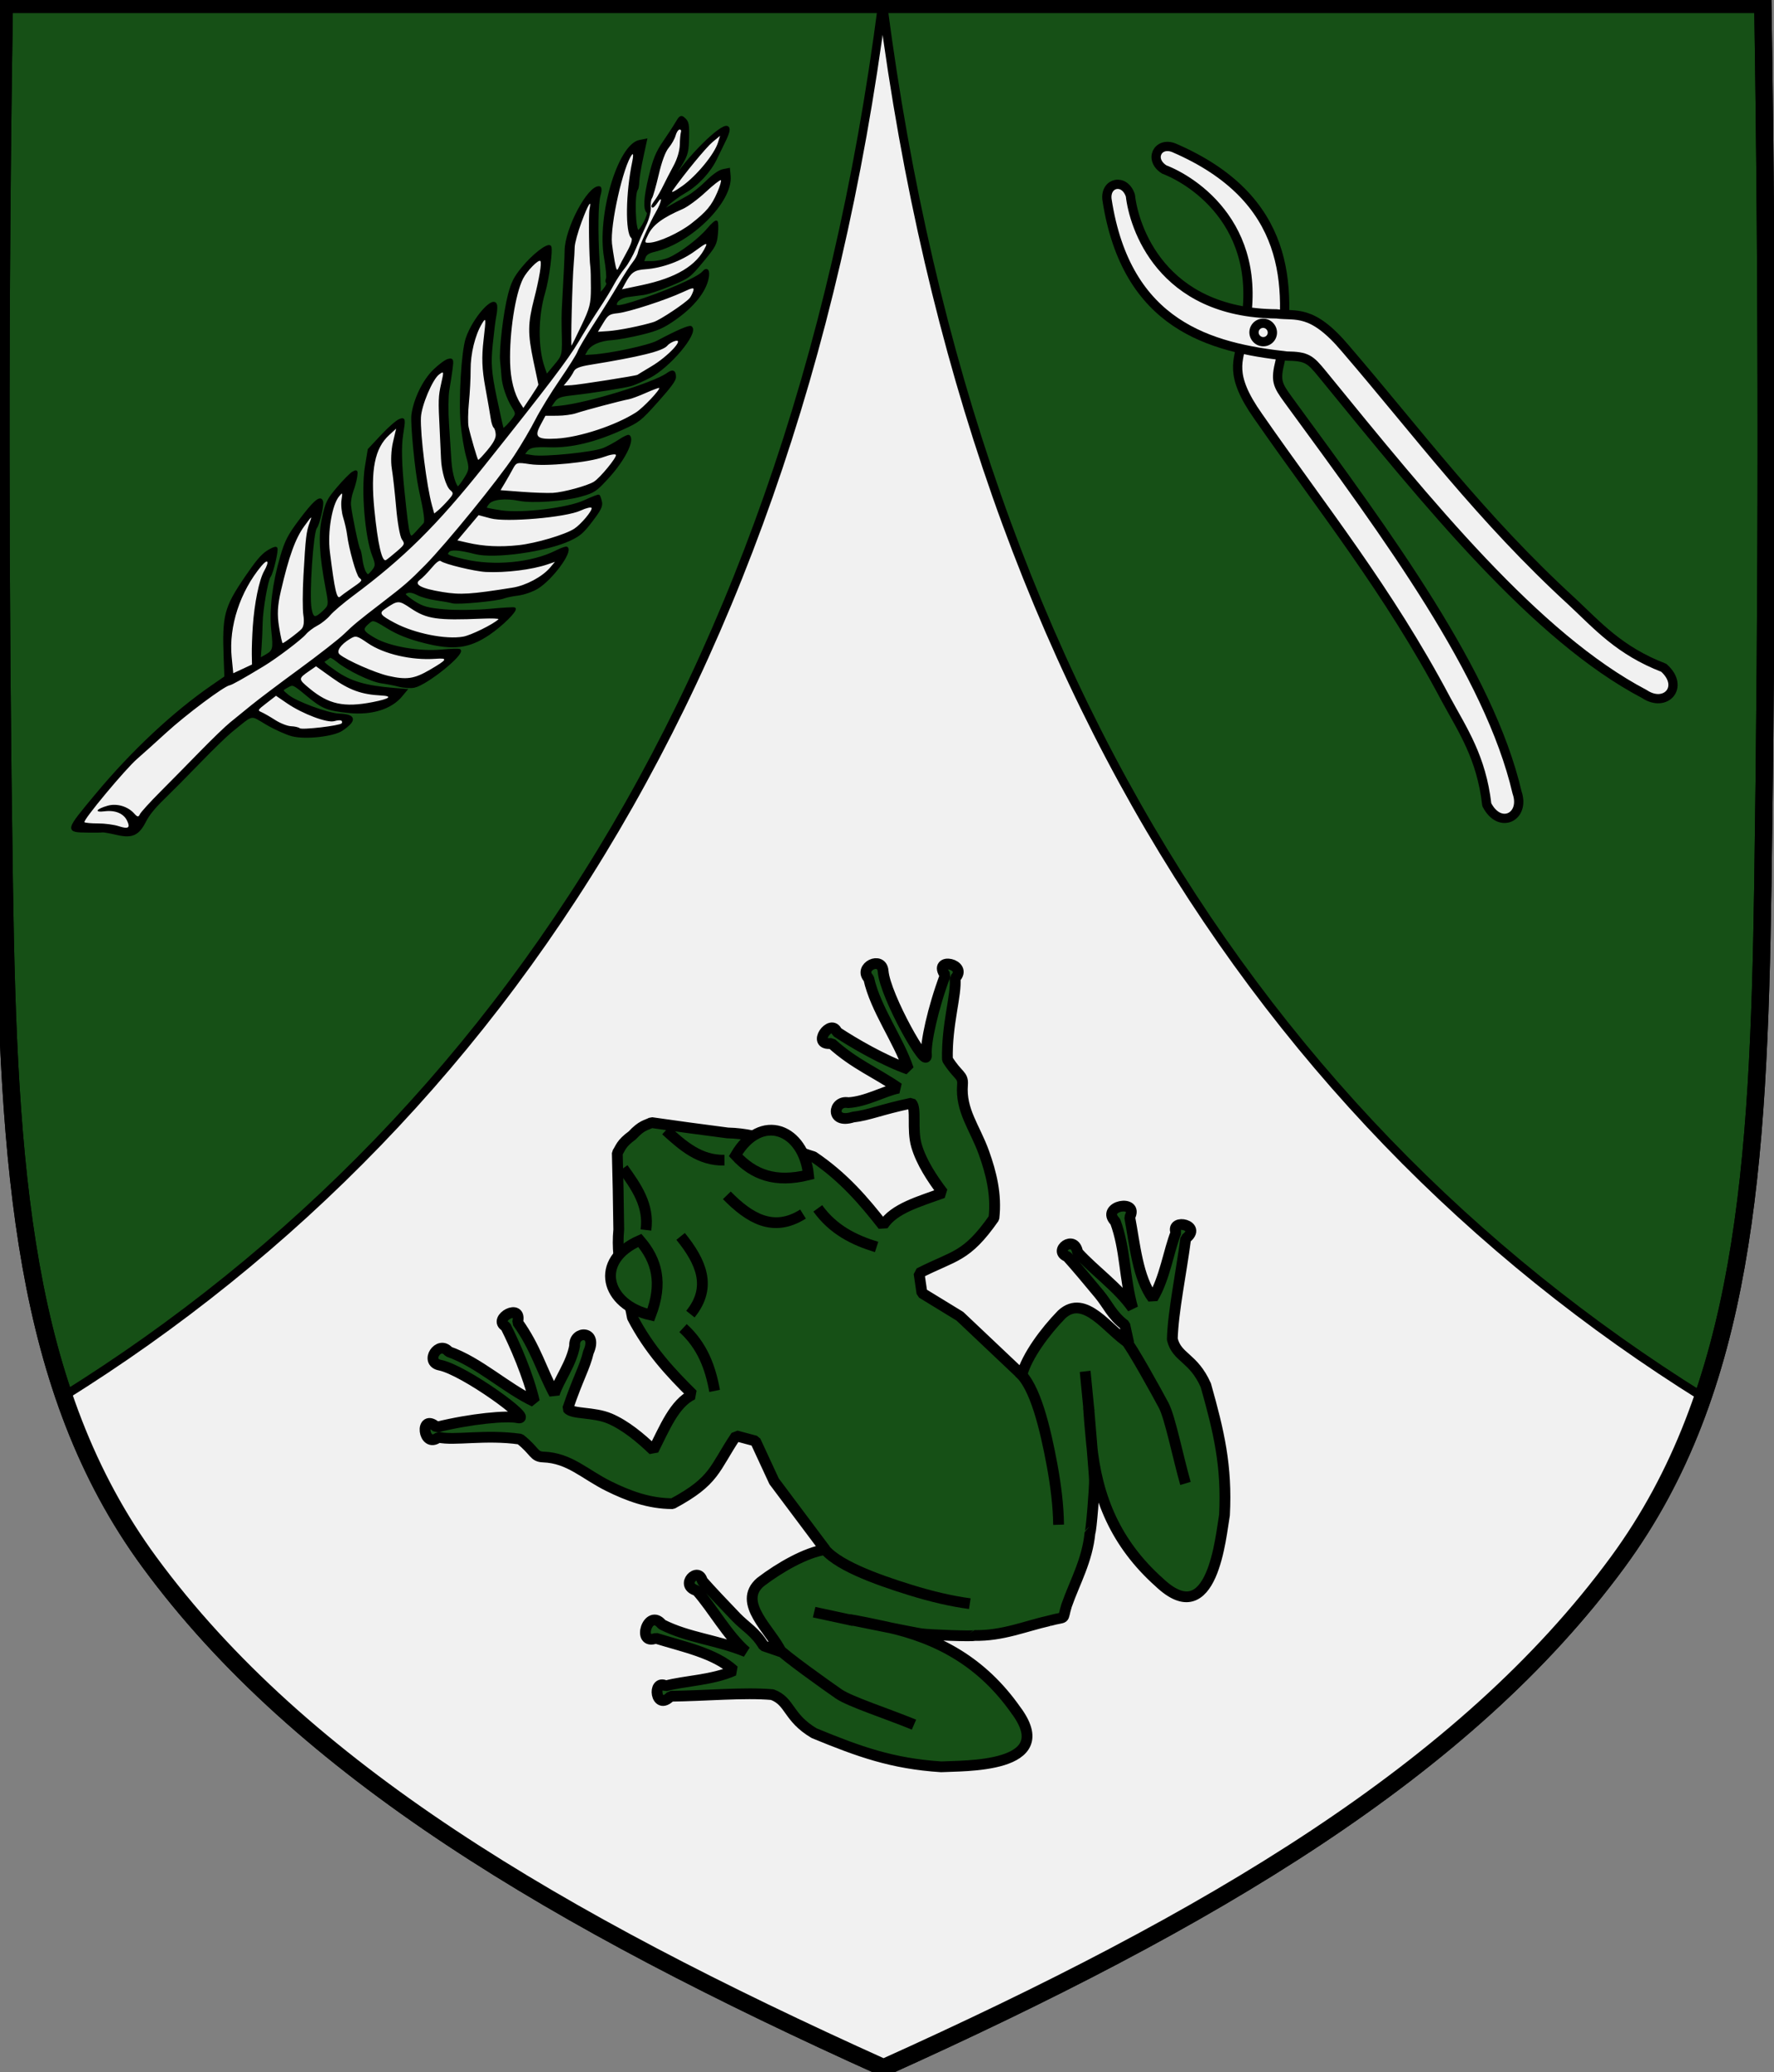
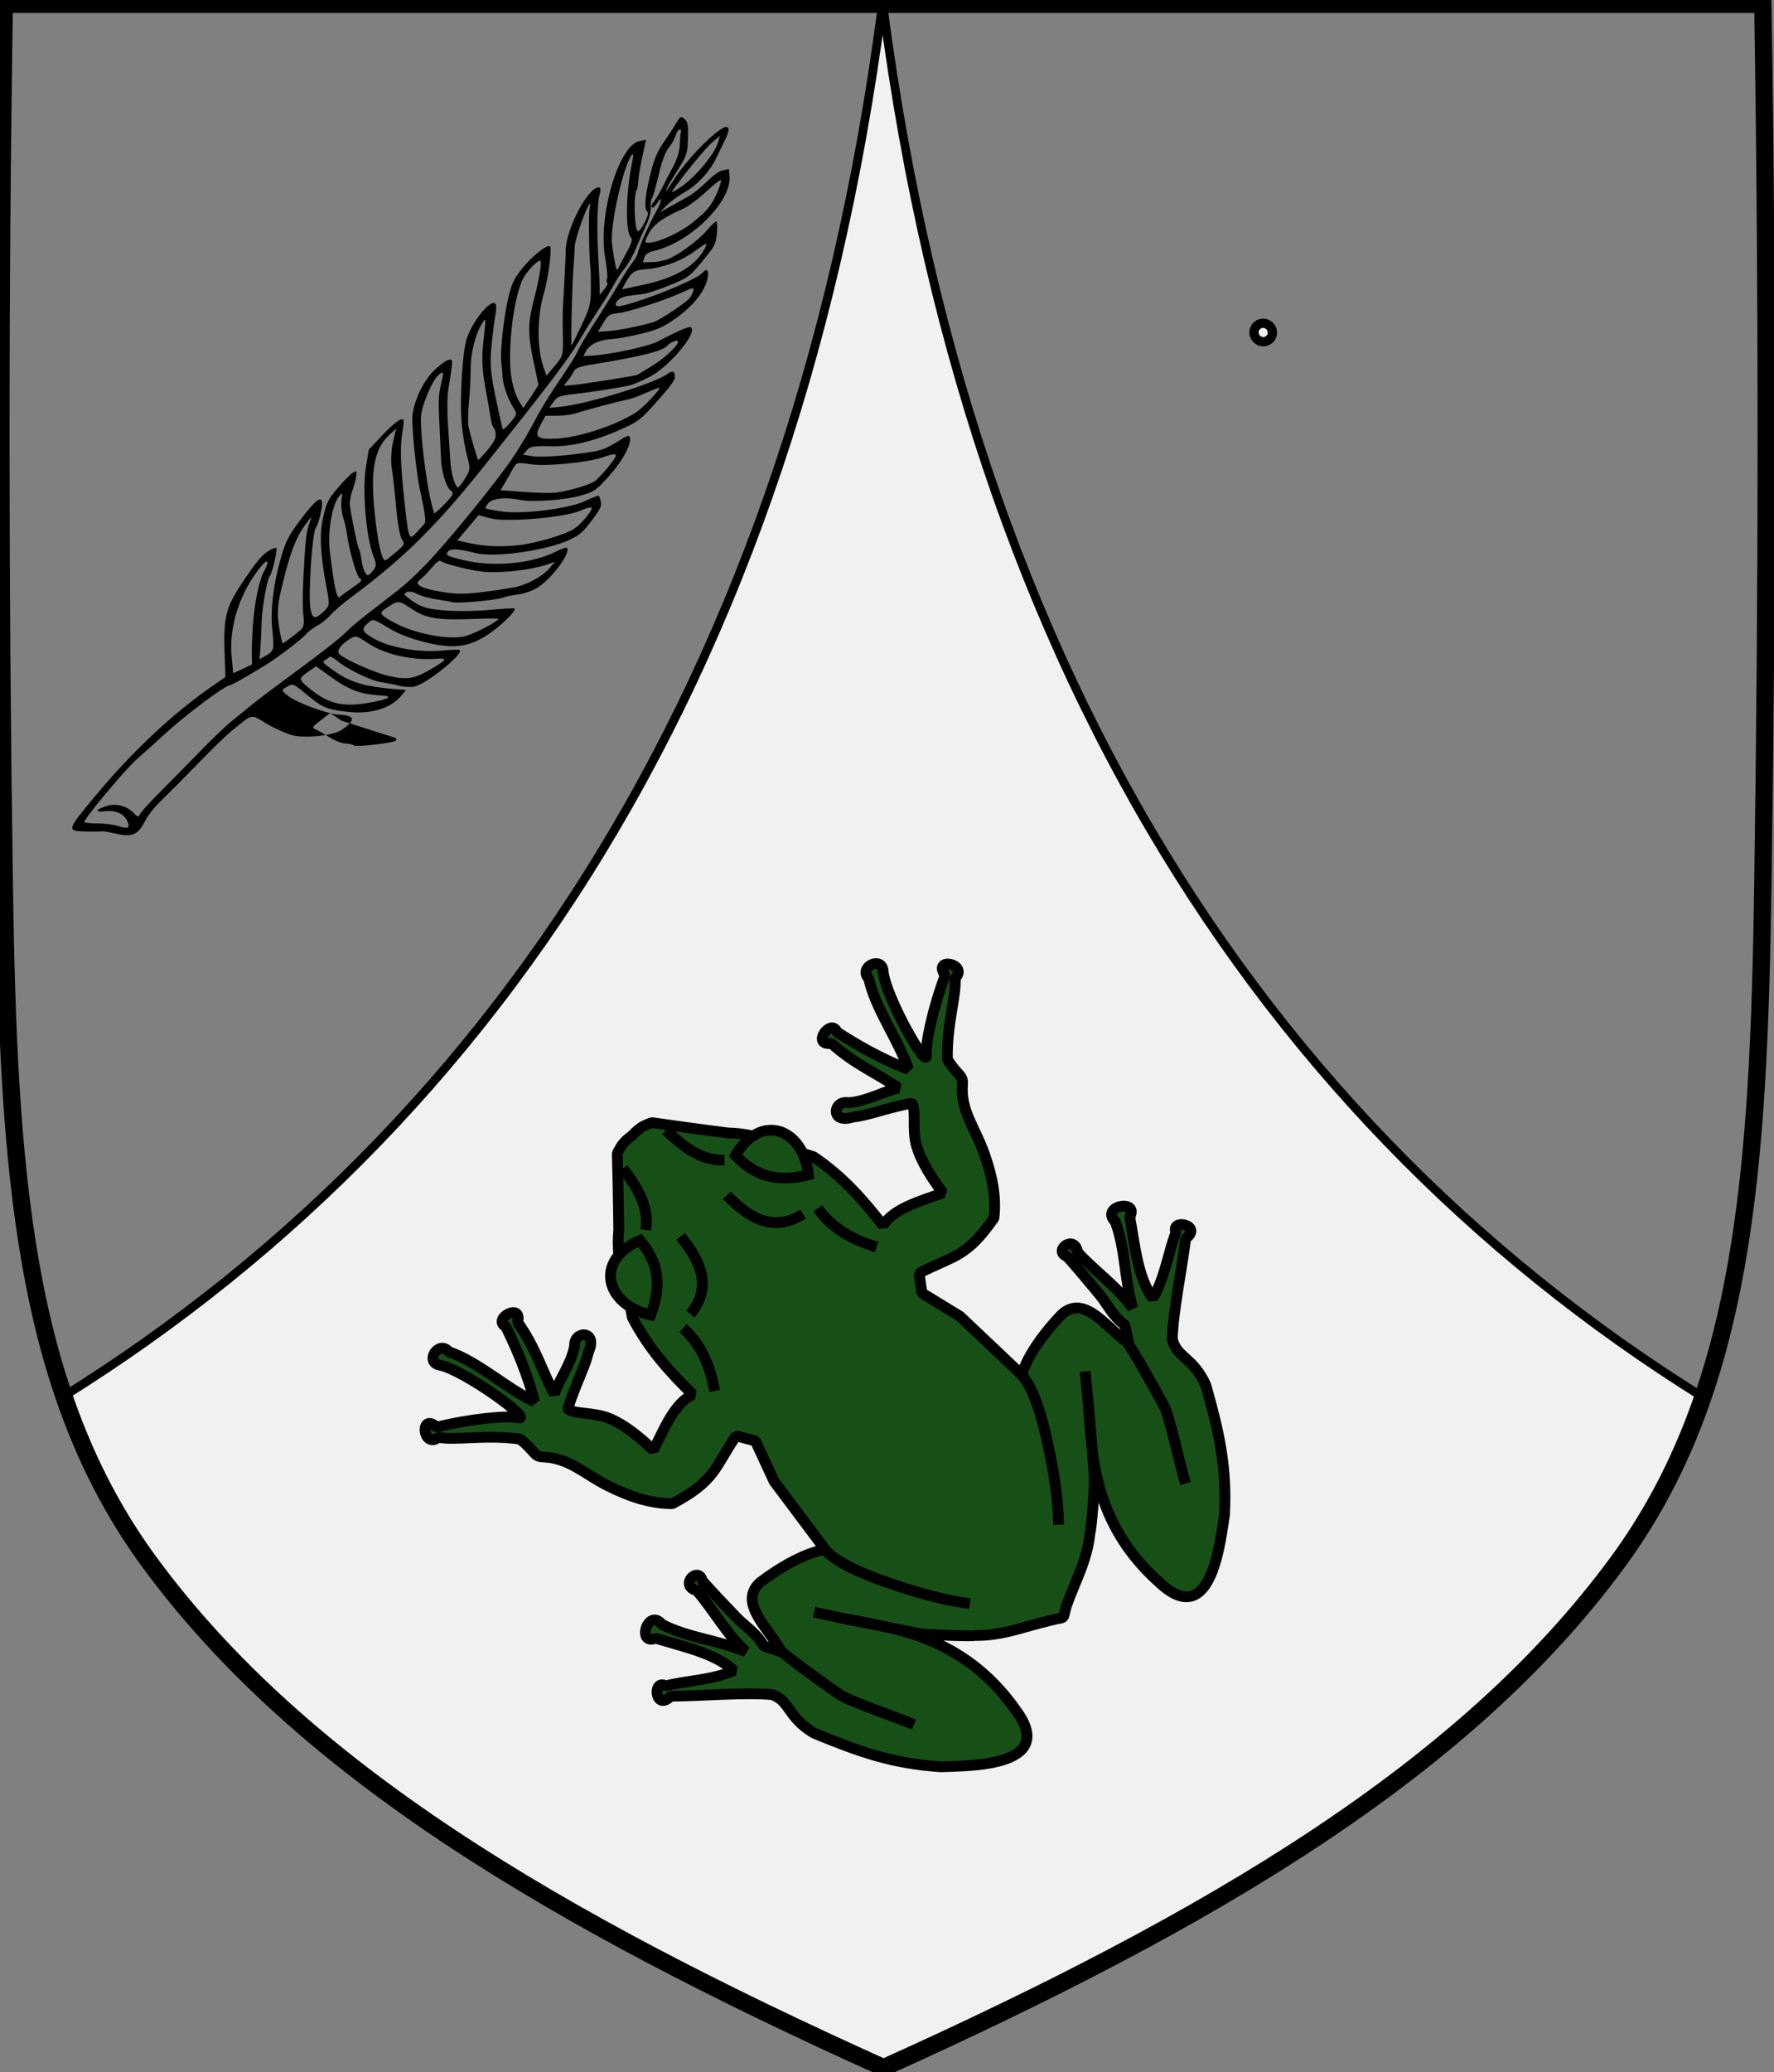
<svg xmlns="http://www.w3.org/2000/svg" xmlns:ns1="http://www.inkscape.org/namespaces/inkscape" xmlns:ns2="http://sodipodi.sourceforge.net/DTD/sodipodi-0.dtd" width="409.649" height="478.319" id="svg23577" version="1.1" ns1:version="0.92.0 r15299" ns2:docname="Arms of Badin.svg">
  <rect width="100%" height="100%" fill="#808080" stroke="none" />
  <defs id="defs23579">
    <ns1:perspective ns2:type="inkscape:persp3d" ns1:vp_x="0 : 526.18109 : 1" ns1:vp_y="0 : 1000 : 0" ns1:vp_z="744.09448 : 526.18109 : 1" ns1:persp3d-origin="372.04724 : 350.78739 : 1" id="perspective23585" />
    <ns1:perspective id="perspective22305" ns1:persp3d-origin="0.5 : 0.33333333 : 1" ns1:vp_z="1 : 0.5 : 1" ns1:vp_y="0 : 1000 : 0" ns1:vp_x="0 : 0.5 : 1" ns2:type="inkscape:persp3d" />
  </defs>
  <ns2:namedview id="base" pagecolor="#ffffff" bordercolor="#666666" borderopacity="1.0" ns1:pageopacity="0.0" ns1:pageshadow="2" ns1:zoom="0.71402617" ns1:cx="108.99801" ns1:cy="241.35256" ns1:document-units="px" ns1:current-layer="layer1" showgrid="false" ns1:window-width="1280" ns1:window-height="696" ns1:window-x="0" ns1:window-y="0" ns1:window-maximized="0" showguides="true" ns1:guide-bbox="true" />
  <g ns1:label="Layer 1" ns1:groupmode="layer" id="layer1" transform="translate(-170.176,-293.202)">
-     <path ns1:connector-curvature="0" id="path7014-6-7-28-3-2-4-4-2-5" style="fill:#165016;stroke:#000000;stroke-width:4;stroke-miterlimit:4;stroke-dasharray:none;stroke-opacity:1;fill-opacity:1" d="m 171.166,294.193 c -1.076,67.808 -1.012,135.625 0,203.431 0.975,65.329 4.234,116.31 33.501,156.172 35.255,48.019 93.988,82.671 169.54,116.716 75.551,-34.045 134.285,-68.698 169.54,-116.716 29.267,-39.863 32.526,-90.843 33.501,-156.172 1.012,-67.806 1.076,-135.623 0,-203.431 z" ns2:nodetypes="csscsscc" />
    <g style="fill:#f1f1f1;stroke:#000000;stroke-width:4.361;stroke-miterlimit:4;stroke-dasharray:none;stroke-opacity:1;fill-opacity:1" id="layer1-3-2" transform="matrix(0.388,-0.3,0.3,0.388,315.403,331.852)">
      <g style="fill:#f1f1f1;stroke:#000000;stroke-width:4.361;stroke-miterlimit:4;stroke-dasharray:none;stroke-opacity:1;fill-opacity:1" id="g4587-9">
-         <path id="path3692-2" style="color:#000000;display:inline;overflow:visible;visibility:visible;opacity:1;fill:#f1f1f1;fill-opacity:1;fill-rule:nonzero;stroke:#000000;stroke-width:4.361;stroke-linecap:round;stroke-linejoin:round;stroke-miterlimit:4;stroke-dasharray:none;stroke-dashoffset:0;stroke-opacity:1;marker:none;marker-start:none;marker-mid:none;marker-end:none" d="m 136.076,484.34 c 11.619,-19.175 12.491,-34.735 15.114,-50.884 9.91,-57.348 8.835,-107.062 11.529,-159.396 1.018,-24.88 9.136,-26.41 15.704,-33.036 42.954,-33.671 27.84,-73.88 20.383,-86.077 -3,-8.238 5.66,-12.316 9.829,-5.327 29.221,52.713 3.875,85.157 -21.807,110.008 -7.487,5.95 -7.916,7.914 -8.151,16.961 -2.061,79.663 -3.891,159.616 -27.814,211.908 -3.839,11.532 -17.273,9.023 -14.788,-4.157 z" ns1:connector-curvature="0" />
-         <path id="path3698-8" style="color:#000000;display:inline;overflow:visible;visibility:visible;opacity:1;fill:#f1f1f1;fill-opacity:1;fill-rule:nonzero;stroke:#000000;stroke-width:4.361;stroke-linecap:round;stroke-linejoin:round;stroke-miterlimit:4;stroke-dasharray:none;stroke-dashoffset:0;stroke-opacity:1;marker:none;marker-start:none;marker-mid:none;marker-end:none" d="m 241.398,484.34 c -11.619,-19.175 -12.491,-34.735 -15.114,-50.884 -9.91,-57.348 -8.835,-107.062 -11.529,-159.396 -1.018,-24.88 -9.136,-26.41 -15.704,-33.036 -42.954,-33.671 -27.84,-73.88 -20.383,-86.077 3,-8.238 -5.66,-12.316 -9.829,-5.327 -29.221,52.713 -3.875,85.157 21.807,110.008 7.487,5.95 7.916,7.914 8.151,16.961 2.061,79.663 3.891,159.616 27.814,211.908 3.839,11.532 17.273,9.023 14.788,-4.157 z" ns1:connector-curvature="0" />
-       </g>
+         </g>
      <path id="path4585-5" style="opacity:1;fill:#f1f1f1;fill-opacity:1;fill-rule:nonzero;stroke:#000000;stroke-width:4.361;stroke-linecap:round;stroke-linejoin:round;stroke-miterlimit:4;stroke-dasharray:none;stroke-opacity:1" transform="translate(1.237,-0.737)" d="m 191.786,244.862 a 4.286,4.286 0 1 1 -8.571,0 4.286,4.286 0 1 1 8.571,0 z" ns1:connector-curvature="0" />
    </g>
    <path style="display:inline;fill:#f1f1f1;fill-opacity:1;fill-rule:evenodd;stroke:#000000;stroke-width:2;stroke-linecap:butt;stroke-linejoin:miter;stroke-opacity:1;stroke-miterlimit:4;stroke-dasharray:none" d="M 0.99 0.99 C 0.99 1.016 0.991 1.041 0.99 1.066 L 203.752 1.066 C 202.415 11.386 200.861 21.481 199.09 31.355 C 197.319 41.23 195.331 50.883 193.137 60.318 C 190.942 69.753 188.54 78.971 185.934 87.971 C 183.327 96.971 180.515 105.755 177.508 114.324 C 174.501 122.894 171.299 131.248 167.902 139.393 C 164.506 147.537 160.917 155.47 157.143 163.193 C 153.369 170.917 149.41 178.431 145.27 185.738 C 141.129 193.046 136.808 200.146 132.312 207.043 C 127.817 213.94 123.148 220.633 118.309 227.123 C 113.47 233.613 108.46 239.901 103.289 245.99 C 98.118 252.079 92.783 257.968 87.291 263.66 C 81.799 269.352 76.151 274.848 70.35 280.148 C 64.548 285.449 58.594 290.554 52.494 295.467 C 46.395 300.38 40.148 305.1 33.762 309.631 C 27.575 314.02 21.244 318.215 14.799 322.25 C 15.523 324.369 16.242 326.491 17.047 328.561 C 18.156 331.412 19.343 334.217 20.615 336.977 C 21.887 339.736 23.243 342.449 24.689 345.117 C 26.135 347.785 27.671 350.409 29.303 352.988 C 30.935 355.567 32.663 358.102 34.492 360.594 C 36.696 363.595 38.99 366.544 41.375 369.443 C 43.76 372.343 46.235 375.193 48.799 377.998 C 51.363 380.803 54.015 383.561 56.754 386.277 C 59.493 388.993 62.319 391.667 65.23 394.301 C 71.053 399.567 77.216 404.675 83.707 409.648 C 90.198 414.622 97.017 419.461 104.15 424.191 C 111.284 428.922 118.732 433.543 126.482 438.08 C 134.233 442.617 142.284 447.07 150.625 451.463 C 158.966 455.856 167.597 460.191 176.502 464.49 C 185.407 468.79 194.587 473.055 204.031 477.311 C 213.475 473.055 222.657 468.79 231.562 464.49 C 240.468 460.191 249.097 455.856 257.438 451.463 C 265.778 447.07 273.83 442.617 281.58 438.08 C 289.33 433.543 296.779 428.922 303.912 424.191 C 311.046 419.461 317.865 414.622 324.355 409.648 C 330.846 404.675 337.01 399.567 342.832 394.301 C 345.743 391.667 348.57 388.993 351.309 386.277 C 354.048 383.561 356.7 380.803 359.264 377.998 C 361.827 375.193 364.302 372.343 366.688 369.443 C 369.073 366.544 371.367 363.595 373.57 360.594 C 375.399 358.102 377.128 355.567 378.76 352.988 C 380.392 350.409 381.927 347.785 383.373 345.117 C 384.819 342.449 386.176 339.736 387.447 336.977 C 388.719 334.217 389.907 331.412 391.016 328.561 C 391.791 326.567 392.481 324.522 393.182 322.482 C 386.613 318.38 380.17 314.101 373.869 309.631 C 367.483 305.1 361.236 300.38 355.137 295.467 C 349.037 290.554 343.085 285.449 337.283 280.148 C 331.482 274.848 325.832 269.352 320.34 263.66 C 314.848 257.968 309.513 252.079 304.342 245.99 C 299.171 239.901 294.161 233.613 289.322 227.123 C 284.483 220.633 279.814 213.94 275.318 207.043 C 270.823 200.146 266.502 193.046 262.361 185.738 C 258.221 178.431 254.26 170.917 250.486 163.193 C 246.712 155.47 243.127 147.537 239.73 139.393 C 236.334 131.248 233.128 122.894 230.121 114.324 C 227.114 105.755 224.304 96.971 221.697 87.971 C 219.091 78.971 216.689 69.753 214.494 60.318 C 212.3 50.883 210.314 41.23 208.543 31.355 C 206.772 21.481 205.213 11.386 203.877 1.066 L 407.072 1.066 C 407.072 1.041 407.073 1.016 407.072 0.99 L 0.99 0.99 z " id="path4586" transform="translate(170.176,293.202)" />
    <path ns1:connector-curvature="0" id="path7014-6-7-28-3-2-4-4-2" style="fill:none;stroke:#000000;stroke-width:4;stroke-miterlimit:4;stroke-dasharray:none;stroke-opacity:1" d="m 171.166,294.193 c -1.076,67.808 -1.012,135.625 0,203.431 0.975,65.329 4.234,116.31 33.501,156.172 35.255,48.019 93.988,82.671 169.54,116.716 75.551,-34.045 134.285,-68.698 169.54,-116.716 29.267,-39.863 32.526,-90.843 33.501,-156.172 1.012,-67.806 1.076,-135.623 0,-203.431 z" ns2:nodetypes="csscsscc" />
    <g transform="matrix(0.17,-0.151,0.148,0.166,289.821,600.193)" id="g3794-2-3" style="display:inline;fill:#165016;fill-opacity:1;stroke:#000000;stroke-width:11.065;stroke-miterlimit:4;stroke-dasharray:none;stroke-opacity:1">
      <g transform="matrix(1.527,0,0,1.527,-139.792,-154.188)" id="g3796-7-3" style="fill:#165016;fill-opacity:1;stroke:#000000;stroke-width:7.245;stroke-miterlimit:4;stroke-dasharray:none;stroke-opacity:1">
        <path id="path3798-6-9" style="fill:#165016;fill-opacity:1;fill-rule:evenodd;stroke:#000000;stroke-width:7.245;stroke-linecap:butt;stroke-linejoin:bevel;stroke-miterlimit:4;stroke-dasharray:none;stroke-opacity:1" d="m 226.672,488.747 c 11.171,5.577 5.56,5.973 15.147,0 14.734,-8.349 30.121,-13.439 43.913,-26.499 0.697,0.348 22.31,-20.813 25.603,-24.846 3.386,-4.147 28.91,-39.044 28.91,-39.044 0,0 -0.337,-0.173 -14.409,19.458 -21.43,29.896 -32.098,61.994 -27.727,100.932 4.112,50.043 51.165,4.135 62.129,-4.661 22.966,-23.764 34.083,-44.787 48.183,-74.416 6.265,-19.977 -2.341,-26.886 3.748,-38.546 12.622,-13.735 33.956,-29.789 51.167,-45.088 14.56,1.204 1.447,-17.573 -2.141,-7.495 -11.452,5.802 -25.736,18.276 -40.621,23.021 1.692,-17.545 14.709,-35.109 24.421,-51.652 13.138,-5.044 -9.765,-19.459 -9.101,-4.283 -7.27,18.935 -20.21,32.117 -29.68,51.835 2.073,-16.953 -2.485,-36.282 -2.61,-53.236 6.663,-10.936 -11.83,-12.186 -7.029,-2.493 0.057,9.036 -0.32,21.105 -0.761,33.524 -0.327,9.22 -3.066,16.653 -0.937,27.14 l -6.054,11.015 c -4.526,-15.37 0.449,-45.247 -20.631,-44.82 -15.881,1.198 -35.668,5.41 -46.499,12.742 l -4.818,-57.819 -8.566,-28.91 7.323,-11.383 c 25.736,6.829 30.166,13.44 61.527,5.839 11.792,-10.731 18.653,-24.283 23.967,-37.713 6.689,-16.907 6.967,-32.038 19.464,-44.276 4.864,-4.763 1.461,-6.405 3.727,-19.698 15.17,-18.254 33.271,-28.685 39.644,-37.737 13.302,-0.943 -1.697,-21.718 -3.529,-6.016 -20.758,11.192 -39.994,25.63 -44.473,31.909 -6.912,9.688 5.46,-48.574 15.438,-61.978 6.381,-8.572 -10.629,-13.533 -10.327,-2.85 -10.249,18.699 -12.312,44.586 -20.459,64.031 -8.507,-15.843 -15.556,-37.874 -18.988,-51.127 3.434,-10.16 -19.29,-4.879 -7.752,3.32 2.211,21.155 9.235,34.988 13.46,52.988 -8.307,-5.075 -21.911,-7.653 -31.432,-15.367 -6.354,-8.335 -18.694,2.887 -3.943,9.527 8.545,6.188 16.607,8.465 35.163,19.285 0.347,5.056 -11.415,13.287 -16.377,24.022 -4.81,10.404 -6.784,23.628 -7.7,35.813 -15.34,-6.151 -31.123,-14.331 -44.156,-10.508 1.315,-20.975 1.819,-42.297 -4.151,-66.394 -10.252,-16.953 -14.382,-33.906 -32.122,-50.86 -12.347,-14.488 -22.934,-27.217 -33.193,-39.617 -3.972,-0.959 -5.611,-3.084 -15.172,-2.141 -9.561,-0.942 -11.2,1.183 -15.172,2.141 -10.259,12.4 -20.846,25.129 -33.193,39.617 -17.74,16.953 -21.87,33.906 -32.122,50.86 -5.97,24.097 -5.466,45.419 -4.151,66.394 -13.033,-3.824 -28.816,4.357 -44.156,10.508 -0.917,-12.185 -2.89,-25.408 -7.7,-35.813 C 92.789,176.646 81.027,168.415 81.374,163.359 99.93,152.539 107.992,150.262 116.537,144.074 c 14.751,-6.64 2.412,-17.862 -3.943,-9.527 -9.521,7.714 -23.125,10.292 -31.432,15.367 C 85.386,131.914 92.411,118.081 94.622,96.926 106.16,88.727 83.436,83.446 86.87,93.606 83.437,106.859 76.389,128.891 67.881,144.733 59.735,125.289 57.672,99.401 47.422,80.703 47.724,70.02 30.714,74.981 37.096,83.553 c 9.978,13.404 22.35,71.667 15.438,61.978 -4.479,-6.278 -23.715,-20.717 -44.473,-31.909 -1.832,-15.702 -16.831,5.073 -3.529,6.016 6.373,9.051 24.474,19.482 39.644,37.737 2.267,13.293 -1.137,14.935 3.727,19.698 12.498,12.238 12.775,27.369 19.464,44.276 5.314,13.43 12.174,26.982 23.967,37.713 31.361,7.601 35.791,0.99 61.527,-5.839 l 7.323,11.383 -8.566,28.91 -4.818,57.819 c -10.831,-7.331 -30.618,-11.544 -46.499,-12.742 -21.08,-0.428 -16.105,29.45 -20.631,44.82 l -6.054,-11.015 c 2.129,-10.488 -0.61,-17.921 -0.937,-27.14 -0.441,-12.419 -0.817,-24.488 -0.761,-33.524 4.8,-9.692 -13.692,-8.443 -7.029,2.493 -0.125,16.953 -4.683,36.282 -2.61,53.236 -9.47,-19.718 -22.41,-32.9 -29.68,-51.835 0.664,-15.176 -22.239,-0.761 -9.101,4.283 9.712,16.542 22.729,34.107 24.421,51.652 -14.885,-4.745 -29.17,-17.218 -40.621,-23.021 -3.588,-10.078 -16.702,8.699 -2.141,7.495 17.212,15.299 38.545,31.353 51.167,45.088 6.089,11.661 -2.518,18.57 3.748,38.546 14.1,29.629 25.217,50.652 48.183,74.416 10.964,8.797 58.018,54.704 62.129,4.661 4.372,-38.938 -6.297,-71.037 -27.727,-100.932 -14.073,-19.632 -14.409,-19.458 -14.409,-19.458 0,0 25.524,34.897 28.91,39.044 3.293,4.032 24.906,25.194 25.603,24.846 13.792,13.06 29.179,18.15 43.913,26.499 z" ns2:nodetypes="ccsscssssscscccccssccscccccsscccssccsccsssscccsscsscccssssccsccsscccsscccccsccsscccccscssssscssc" ns1:connector-curvature="0" />
        <g id="g3800-0-0" style="fill:#165016;fill-opacity:1;stroke:#000000;stroke-width:7.245;stroke-miterlimit:4;stroke-dasharray:none;stroke-opacity:1">
          <path style="fill:#165016;fill-opacity:1;fill-rule:evenodd;stroke:#000000;stroke-width:7.245;stroke-linecap:butt;stroke-linejoin:miter;stroke-miterlimit:4;stroke-dasharray:none;stroke-opacity:1" d="m 304.281,153.318 c 17.983,-25.553 4.269,-53.465 -27.56,-42.851 0.288,17.896 7.36,32.067 27.56,42.851 z" id="path3802-3-9" ns2:nodetypes="ccc" ns1:connector-curvature="0" />
          <path ns2:nodetypes="ccc" id="path3804-3-8" d="m 163.975,153.318 c -17.983,-25.553 -4.269,-53.465 27.56,-42.851 -0.288,17.896 -7.36,32.067 -27.56,42.851 z" style="fill:#165016;fill-opacity:1;fill-rule:evenodd;stroke:#000000;stroke-width:7.245;stroke-linecap:butt;stroke-linejoin:miter;stroke-miterlimit:4;stroke-dasharray:none;stroke-opacity:1" ns1:connector-curvature="0" />
        </g>
        <path id="path3806-3-5" style="fill:#165016;fill-opacity:1;fill-rule:evenodd;stroke:#000000;stroke-width:7.245;stroke-linecap:butt;stroke-linejoin:bevel;stroke-miterlimit:4;stroke-dasharray:none;stroke-opacity:1" d="m 388.568,379.941 c 0.188,6.02 -7.78,41.899 -9.976,50.971 -2.157,8.912 -15.418,31.997 -23.708,49.448 v 0 M 321.386,348.483 c 2.104,14.402 -11.845,40.732 -24.349,61.909 -7.313,12.386 -15.321,24.155 -23.419,33.684 M 269.075,107.916 C 256.445,96.988 254.778,81.622 253.175,66.274 m 31.042,104.483 c -23.05,-3.831 -28.497,-22.066 -29.528,-43.913 m 51.484,93.883 c -8.19,-13.734 -13.955,-28.438 -12.114,-46.184 m 44.77,225.746 15.84,-22.175 M 79.688,379.941 c -0.188,6.02 7.78,41.899 9.976,50.971 2.157,8.912 15.418,31.997 23.708,49.448 v 0 m 33.498,-131.876 c -2.104,14.402 11.845,40.732 24.349,61.909 7.313,12.386 15.321,24.155 23.419,33.684 m 4.543,-336.162 C 211.811,96.988 213.479,81.622 215.081,66.274 M 184.039,170.757 c 23.05,-3.831 28.497,-22.066 29.528,-43.913 m -51.484,93.883 c 8.19,-13.734 13.955,-28.438 12.114,-46.184 M 129.426,400.289 113.587,378.113" ns1:connector-curvature="0" />
      </g>
    </g>
-     <path ns1:connector-curvature="0" id="path19662" d="m 294.211,428.908 c -1.118,0.679 -3.103,1.367 -4.411,1.53 -1.308,0.163 -2.789,0.466 -3.291,0.674 -1.444,0.598 -10.594,1.463 -11.818,1.118 -0.609,-0.172 -2.318,-0.48 -3.798,-0.685 -1.48,-0.205 -3.382,-0.733 -4.227,-1.173 -1.455,-0.759 -2.488,-0.791 -3.088,-0.096 -0.148,0.171 0.826,1.017 2.164,1.88 2.016,1.3 3.253,1.637 7.21,1.964 2.627,0.217 7.259,0.162 10.294,-0.124 3.035,-0.285 5.619,-0.435 5.741,-0.332 0.52,0.433 -2.951,3.872 -5.949,5.895 -4.602,3.106 -8.194,3.549 -14.897,1.841 -3.611,-0.92 -6.07,-1.897 -8.454,-3.357 -3.284,-2.012 -3.389,-2.036 -4.524,-1.038 -1.667,1.466 -1.439,2.014 1.544,3.722 3.418,1.957 10.395,3.159 15.469,2.664 2.106,-0.205 3.965,-0.261 4.131,-0.123 1.032,0.86 -7.619,7.829 -10.473,8.437 -0.81,0.172 -2.381,0.078 -3.493,-0.21 -1.112,-0.288 -2.948,-0.648 -4.081,-0.8 -2.338,-0.314 -7.848,-2.973 -10.174,-4.91 -0.856,-0.713 -1.689,-1.138 -1.85,-0.944 -0.162,0.194 -0.637,0.545 -1.058,0.78 -0.683,0.382 -0.421,0.666 2.48,2.684 3.43,2.386 6.901,3.408 13.388,3.94 l 2.892,0.237 -1.129,1.356 c -2.393,2.873 -6.89,4.253 -12.088,3.709 -4.99,-0.522 -6.063,-0.96 -9.618,-3.919 -3.114,-2.593 -3.273,-2.666 -4.425,-2.017 -1.645,0.927 -1.644,0.867 -0.027,2.199 1.896,1.562 9.196,4.253 11.844,4.367 3.685,0.158 3.893,1.236 0.67,3.465 -1.947,1.346 -8.411,2.071 -11.49,1.288 -1.328,-0.338 -3.987,-1.533 -5.907,-2.657 -3.93,-2.298 -2.929,-2.515 -8.263,1.79 -1.091,0.88 -4.337,4.032 -7.213,7.002 -2.876,2.971 -6.636,6.761 -8.353,8.422 -2.14,2.069 -3.48,3.718 -4.255,5.238 -1.611,3.159 -2.999,3.785 -6.562,2.961 -1.586,-0.367 -3.065,-0.626 -3.285,-0.576 -0.22,0.05 -1.731,0.07 -3.357,0.046 -5.108,-0.078 -5.122,-0.018 2.003,-8.574 8.246,-9.902 17.746,-18.797 26.616,-24.921 l 3.139,-2.168 -0.161,-4.324 c -0.37,-9.953 0.077,-11.658 4.927,-18.776 2.412,-3.54 3.621,-4.977 4.91,-5.831 0.94,-0.623 1.863,-1.006 2.051,-0.849 0.367,0.305 -0.921,5.817 -1.529,6.548 -0.606,0.728 -1.812,7.697 -1.862,10.76 -0.025,1.571 -0.138,4.093 -0.249,5.604 l -0.203,2.747 1.281,-0.721 c 2.042,-1.15 2.139,-1.496 1.668,-5.921 -0.503,-4.72 0.241,-10.859 2.067,-17.064 1.031,-3.503 1.697,-4.808 4.116,-8.063 3.44,-4.629 5.022,-5.988 5.29,-4.544 0.188,1.012 -0.811,5.199 -1.413,5.922 -0.854,1.026 -1.824,15.545 -1.252,18.745 0.43,2.407 1.076,2.532 3.091,0.598 1.344,-1.291 1.373,-1.515 0.664,-5.217 -1.493,-7.806 -1.734,-12.516 -0.841,-16.452 0.789,-3.476 1.112,-4.123 3.419,-6.844 1.402,-1.653 2.964,-3.234 3.471,-3.514 0.879,-0.484 0.913,-0.44 0.732,0.935 -0.105,0.794 -0.502,2.274 -0.883,3.29 -0.381,1.016 -0.63,2.496 -0.555,3.289 0.204,2.143 1.84,9.991 2.134,10.24 0.14,0.119 0.371,1.151 0.513,2.295 0.142,1.144 0.536,2.515 0.877,3.048 0.554,0.866 0.733,0.831 1.701,-0.331 0.943,-1.133 0.968,-1.589 0.194,-3.552 -1.699,-4.31 -2.598,-15.147 -1.706,-20.569 l 0.649,-3.946 2.961,-3.17 c 1.628,-1.743 3.494,-3.386 4.147,-3.65 1.135,-0.46 1.159,-0.311 0.564,3.436 -0.423,2.663 -0.319,6.834 0.325,13.027 1.176,11.309 1.226,11.468 3.012,9.495 0.745,-0.823 1.566,-1.721 1.825,-1.996 0.44,-0.467 0.192,-2.347 -1.073,-8.133 -0.847,-3.877 -1.945,-15.113 -1.668,-17.075 0.512,-3.627 2.576,-7.866 4.964,-10.2 1.217,-1.188 2.692,-2.281 3.278,-2.427 0.978,-0.245 1.042,-0.076 0.767,2.039 -0.165,1.268 -0.501,3.455 -0.748,4.86 -0.247,1.404 -0.276,5.039 -0.065,8.076 0.211,3.038 0.458,6.836 0.55,8.44 0.161,2.812 1.137,6.062 1.802,6.001 0.177,-0.016 0.907,-0.967 1.622,-2.112 1.19,-1.906 1.228,-2.336 0.456,-5.063 -0.465,-1.639 -1.033,-5.044 -1.264,-7.568 -0.5,-5.475 0.165,-16.647 1.168,-19.625 1.608,-4.771 6.554,-10.225 6.783,-7.48 0.044,0.525 -0.055,1.576 -0.219,2.334 -0.164,0.759 -0.536,3.72 -0.825,6.582 -0.433,4.275 -0.268,6.443 0.926,12.152 0.799,3.822 1.538,7.118 1.641,7.323 0.104,0.206 0.909,-0.492 1.789,-1.549 1.567,-1.882 1.579,-1.958 0.555,-3.595 -1.239,-1.98 -2.274,-5.049 -2.39,-7.088 -0.046,-0.804 -0.181,-2.326 -0.3,-3.382 -0.295,-2.616 0.729,-11.328 1.82,-15.483 0.721,-2.746 1.33,-3.935 3.155,-6.158 2.357,-2.872 5.663,-5.451 6.304,-4.918 0.473,0.394 -0.443,7.492 -1.364,10.572 -1.684,5.626 -1.72,12.91 -0.086,17.496 l 0.633,1.778 1.906,-2.289 c 2.019,-2.424 1.992,-2.299 1.835,-8.498 -0.037,-1.484 -0.028,-3.428 0.021,-4.321 0.51,-9.317 0.654,-12.307 0.659,-13.69 0.019,-5.071 5.308,-15.043 7.791,-14.691 0.302,0.043 0.312,0.852 0.021,1.799 -0.561,1.829 -0.656,8.502 -0.22,15.51 0.145,2.337 0.261,4.979 0.258,5.871 l -0.005,1.622 1.052,-1.238 c 0.579,-0.681 0.892,-1.371 0.696,-1.534 -0.196,-0.163 -0.217,-0.577 -0.046,-0.921 0.17,-0.343 -0.025,-2.517 -0.433,-4.831 -1.703,-9.654 3.117,-26.005 7.949,-26.96 l 1.486,-0.294 -0.876,4.054 c -0.482,2.229 -0.897,4.734 -0.923,5.566 -0.026,0.832 -0.165,1.654 -0.309,1.827 -0.843,1.012 -0.578,9.721 0.293,9.642 0.688,-0.063 2.675,-3.977 2.213,-4.362 -0.86,-0.716 -0.699,-3.381 0.507,-8.365 0.916,-3.787 1.62,-5.51 3.173,-7.759 1.098,-1.59 2.427,-3.63 2.954,-4.532 0.825,-1.414 1.058,-1.557 1.676,-1.034 0.983,0.832 1.083,1.362 0.969,5.129 -0.09,2.998 -0.311,3.608 -2.618,7.231 -1.385,2.176 -2.501,4.128 -2.48,4.336 0.021,0.208 0.758,-0.779 1.637,-2.193 3.306,-5.322 11.059,-13.048 12.52,-12.476 0.613,0.239 0.377,1.281 -0.83,3.674 -0.445,0.882 -1.205,2.444 -1.688,3.473 -1.441,3.066 -4.307,6.18 -7.21,7.834 -1.46,0.832 -3.369,2.235 -4.242,3.118 l -1.588,1.605 2.329,-1.313 c 1.281,-0.722 3.178,-1.777 4.215,-2.344 1.037,-0.567 2.964,-2.105 4.282,-3.417 1.475,-1.468 2.924,-2.49 3.768,-2.658 l 1.372,-0.272 0.147,1.608 c 0.532,5.831 -8.938,15.253 -17.337,17.249 -1.419,0.337 -2.033,0.747 -2.316,1.549 l -0.386,1.09 2.114,-0.011 c 1.163,-0.006 2.951,-0.374 3.975,-0.818 2.651,-1.15 7.028,-4.468 8.97,-6.8 0.912,-1.096 1.801,-1.874 1.975,-1.729 0.174,0.145 0.206,1.415 0.071,2.824 -0.228,2.383 -0.457,2.817 -3.312,6.264 -3.008,3.631 -3.153,3.739 -7.424,5.526 -2.396,1.002 -5.223,1.937 -6.282,2.076 -1.059,0.14 -2.666,0.352 -3.57,0.471 -1.589,0.21 -2.831,1.126 -2.748,2.026 0.05,0.546 1.054,0.428 3.959,-0.467 6.849,-2.108 15.052,-5.662 16.17,-7.005 0.943,-1.133 1.452,-0.406 1.037,1.479 -0.645,2.921 -3.232,6.18 -7.149,9.004 -2.908,2.096 -4.366,2.756 -8.097,3.664 -2.503,0.609 -5.537,1.164 -6.743,1.234 -2.92,0.168 -5.148,1.172 -5.995,2.703 l -0.689,1.245 2.054,-0.12 c 4.213,-0.246 13.032,-2.136 15.106,-3.236 4.558,-2.418 7.361,-3.626 7.721,-3.326 1.561,1.3 -5.044,9.169 -9.672,11.522 -1.493,0.759 -3.333,1.569 -4.089,1.799 -1.533,0.467 -8.904,1.631 -13.849,2.187 -2.703,0.304 -3.379,0.586 -4.164,1.736 l -0.937,1.373 2.478,-0.241 c 6.258,-0.61 21.709,-5.339 24.791,-7.589 1.209,-0.882 1.722,-0.659 1.72,0.747 -10e-4,0.703 -1.136,2.241 -4.088,5.54 -3.928,4.39 -4.243,4.638 -8.134,6.399 -6.317,2.86 -11.759,4.166 -16.701,4.006 -3.53,-0.114 -4.573,0.065 -5.272,0.905 l -0.872,1.047 2.145,0.353 c 2.79,0.459 14.154,-0.699 16.496,-1.681 1,-0.419 2.649,-1.314 3.665,-1.989 1.016,-0.674 1.971,-1.123 2.123,-0.996 1.151,0.958 -1.18,5.558 -4.837,9.545 -2.851,3.109 -3.197,3.339 -6.369,4.232 -3.747,1.055 -11.114,1.551 -14.09,0.948 -3.24,-0.656 -6.229,-0.331 -7.154,0.78 -0.461,0.553 -0.73,1.095 -0.6,1.204 0.131,0.109 1.72,0.42 3.531,0.691 4.816,0.72 15.447,-0.567 19.265,-2.334 1.709,-0.791 3.196,-1.369 3.305,-1.284 0.109,0.084 0.326,0.7 0.482,1.37 0.232,0.995 -0.151,1.79 -2.104,4.364 -2.04,2.689 -2.773,3.33 -5.032,4.403 -5.315,2.523 -17.445,4.241 -21.852,3.095 -3.66,-0.952 -5.667,-1.087 -6.227,-0.418 -0.764,0.911 -0.409,1.116 3.573,2.068 6.962,1.664 15.763,0.82 21.436,-2.056 1.135,-0.575 2.193,-0.938 2.352,-0.806 1.131,0.942 -3.532,7.234 -6.855,9.252 z" style="fill:#f1f1f1;fill-opacity:1;stroke:#000000;stroke-width:0.5;stroke-opacity:1" />
-     <path id="path13538" d="m 294.211,428.908 c -1.118,0.679 -3.103,1.367 -4.411,1.53 -1.308,0.163 -2.789,0.466 -3.291,0.674 -1.444,0.598 -10.594,1.463 -11.818,1.118 -0.609,-0.172 -2.318,-0.48 -3.798,-0.685 -1.48,-0.205 -3.382,-0.733 -4.227,-1.173 -1.455,-0.759 -2.488,-0.791 -3.088,-0.096 -0.148,0.171 0.826,1.017 2.164,1.88 2.016,1.3 3.253,1.637 7.21,1.964 2.627,0.217 7.259,0.162 10.294,-0.124 3.035,-0.285 5.619,-0.435 5.741,-0.332 0.52,0.433 -2.951,3.872 -5.949,5.895 -4.602,3.106 -8.194,3.549 -14.897,1.841 -3.611,-0.92 -6.07,-1.897 -8.454,-3.357 -3.284,-2.012 -3.389,-2.036 -4.524,-1.038 -1.667,1.466 -1.439,2.014 1.543,3.722 3.418,1.957 10.395,3.159 15.469,2.664 2.106,-0.205 3.965,-0.261 4.131,-0.123 1.032,0.86 -7.619,7.829 -10.473,8.437 -0.81,0.172 -2.381,0.078 -3.493,-0.21 -1.112,-0.288 -2.948,-0.648 -4.081,-0.8 -2.338,-0.314 -7.848,-2.973 -10.174,-4.91 -0.856,-0.713 -1.689,-1.138 -1.85,-0.944 -0.162,0.194 -0.637,0.545 -1.058,0.78 -0.683,0.382 -0.421,0.666 2.48,2.684 3.43,2.386 6.901,3.408 13.388,3.94 l 2.892,0.237 -1.129,1.356 c -2.393,2.873 -6.89,4.253 -12.088,3.709 -4.99,-0.522 -6.063,-0.96 -9.618,-3.919 -3.114,-2.593 -3.273,-2.666 -4.425,-2.017 -1.645,0.927 -1.644,0.867 -0.027,2.199 1.896,1.562 9.196,4.253 11.844,4.367 3.685,0.158 3.893,1.236 0.67,3.465 -1.947,1.346 -8.411,2.071 -11.49,1.288 -1.329,-0.338 -3.987,-1.533 -5.907,-2.657 -3.93,-2.298 -2.929,-2.515 -8.263,1.79 -1.091,0.88 -4.337,4.032 -7.213,7.002 -2.876,2.971 -6.636,6.761 -8.353,8.422 -2.14,2.069 -3.48,3.718 -4.255,5.238 -1.611,3.159 -2.999,3.785 -6.562,2.961 -1.586,-0.367 -3.065,-0.626 -3.285,-0.576 -0.22,0.05 -1.731,0.07 -3.357,0.046 -5.108,-0.078 -5.122,-0.018 2.003,-8.574 8.246,-9.902 17.746,-18.797 26.616,-24.921 l 3.139,-2.168 -0.161,-4.324 c -0.37,-9.953 0.077,-11.658 4.926,-18.776 2.412,-3.54 3.621,-4.977 4.91,-5.831 0.94,-0.623 1.863,-1.006 2.051,-0.849 0.367,0.305 -0.921,5.817 -1.529,6.548 -0.606,0.728 -1.812,7.697 -1.862,10.76 -0.025,1.571 -0.138,4.093 -0.249,5.604 l -0.203,2.747 1.281,-0.721 c 2.042,-1.15 2.139,-1.496 1.668,-5.921 -0.503,-4.72 0.241,-10.859 2.067,-17.064 1.031,-3.503 1.697,-4.808 4.116,-8.063 3.44,-4.629 5.022,-5.988 5.29,-4.544 0.188,1.012 -0.811,5.199 -1.413,5.922 -0.854,1.026 -1.824,15.545 -1.252,18.745 0.43,2.407 1.076,2.532 3.091,0.598 1.344,-1.291 1.373,-1.515 0.664,-5.217 -1.493,-7.806 -1.734,-12.516 -0.841,-16.452 0.789,-3.476 1.112,-4.123 3.419,-6.844 1.402,-1.653 2.964,-3.234 3.471,-3.514 0.879,-0.484 0.913,-0.44 0.732,0.935 -0.105,0.794 -0.502,2.274 -0.883,3.29 -0.381,1.016 -0.63,2.496 -0.555,3.289 0.204,2.143 1.84,9.991 2.134,10.24 0.14,0.118 0.371,1.151 0.513,2.295 0.142,1.144 0.536,2.515 0.877,3.048 0.554,0.866 0.733,0.831 1.701,-0.331 0.943,-1.133 0.968,-1.589 0.194,-3.552 -1.699,-4.31 -2.598,-15.147 -1.706,-20.569 l 0.649,-3.946 2.961,-3.17 c 1.628,-1.743 3.494,-3.386 4.147,-3.65 1.135,-0.46 1.159,-0.311 0.564,3.436 -0.423,2.663 -0.319,6.834 0.325,13.027 1.176,11.309 1.226,11.468 3.012,9.495 0.745,-0.823 1.566,-1.721 1.825,-1.996 0.44,-0.467 0.192,-2.347 -1.073,-8.133 -0.847,-3.877 -1.945,-15.113 -1.668,-17.075 0.512,-3.627 2.576,-7.866 4.964,-10.2 1.217,-1.188 2.692,-2.281 3.278,-2.427 0.978,-0.245 1.042,-0.076 0.767,2.039 -0.165,1.268 -0.501,3.455 -0.748,4.86 -0.247,1.404 -0.276,5.039 -0.065,8.076 0.211,3.038 0.458,6.836 0.55,8.44 0.161,2.812 1.137,6.062 1.802,6.001 0.177,-0.016 0.907,-0.967 1.622,-2.112 1.19,-1.906 1.228,-2.336 0.456,-5.063 -0.465,-1.639 -1.033,-5.044 -1.264,-7.568 -0.5,-5.475 0.165,-16.647 1.168,-19.625 1.608,-4.771 6.554,-10.225 6.783,-7.48 0.044,0.525 -0.055,1.576 -0.219,2.334 -0.164,0.759 -0.536,3.72 -0.825,6.582 -0.433,4.275 -0.268,6.443 0.926,12.152 0.799,3.822 1.538,7.118 1.641,7.323 0.104,0.206 0.909,-0.492 1.789,-1.549 1.567,-1.882 1.579,-1.958 0.555,-3.595 -1.239,-1.98 -2.274,-5.049 -2.39,-7.088 -0.046,-0.804 -0.181,-2.326 -0.3,-3.382 -0.295,-2.616 0.729,-11.328 1.82,-15.483 0.721,-2.746 1.33,-3.935 3.155,-6.158 2.357,-2.872 5.663,-5.451 6.304,-4.918 0.473,0.394 -0.443,7.492 -1.364,10.572 -1.684,5.626 -1.72,12.91 -0.086,17.496 l 0.633,1.778 1.906,-2.289 c 2.019,-2.424 1.992,-2.299 1.835,-8.498 -0.037,-1.484 -0.028,-3.428 0.021,-4.321 0.51,-9.317 0.654,-12.307 0.659,-13.69 0.019,-5.071 5.308,-15.043 7.791,-14.691 0.302,0.043 0.312,0.852 0.021,1.799 -0.561,1.829 -0.656,8.502 -0.22,15.51 0.145,2.337 0.261,4.979 0.258,5.871 l -0.005,1.622 1.052,-1.238 c 0.579,-0.681 0.892,-1.371 0.696,-1.534 -0.196,-0.163 -0.217,-0.577 -0.046,-0.921 0.17,-0.343 -0.025,-2.517 -0.433,-4.831 -1.703,-9.654 3.117,-26.005 7.949,-26.96 l 1.486,-0.294 -0.876,4.054 c -0.482,2.229 -0.897,4.734 -0.923,5.566 -0.026,0.832 -0.165,1.654 -0.309,1.827 -0.843,1.012 -0.578,9.721 0.293,9.642 0.688,-0.063 2.675,-3.977 2.213,-4.362 -0.86,-0.716 -0.699,-3.381 0.507,-8.365 0.916,-3.787 1.62,-5.51 3.173,-7.759 1.098,-1.59 2.427,-3.63 2.954,-4.532 0.825,-1.414 1.058,-1.557 1.676,-1.034 0.983,0.832 1.083,1.362 0.969,5.129 -0.09,2.998 -0.311,3.608 -2.618,7.231 -1.385,2.176 -2.501,4.128 -2.48,4.336 0.022,0.208 0.758,-0.779 1.637,-2.193 3.306,-5.322 11.059,-13.048 12.52,-12.476 0.613,0.239 0.377,1.281 -0.83,3.674 -0.445,0.882 -1.205,2.444 -1.688,3.473 -1.441,3.066 -4.307,6.18 -7.21,7.834 -1.46,0.832 -3.369,2.235 -4.242,3.118 l -1.588,1.605 2.329,-1.313 c 1.281,-0.722 3.178,-1.777 4.215,-2.344 1.037,-0.567 2.964,-2.105 4.282,-3.417 1.475,-1.468 2.924,-2.49 3.768,-2.658 l 1.372,-0.272 0.147,1.608 c 0.532,5.831 -8.938,15.253 -17.337,17.249 -1.419,0.337 -2.033,0.747 -2.316,1.549 l -0.386,1.09 2.114,-0.011 c 1.163,-0.005 2.951,-0.374 3.975,-0.818 2.651,-1.15 7.028,-4.468 8.97,-6.8 0.912,-1.096 1.801,-1.874 1.975,-1.729 0.174,0.145 0.206,1.415 0.071,2.824 -0.228,2.383 -0.457,2.817 -3.312,6.264 -3.008,3.631 -3.153,3.739 -7.424,5.526 -2.396,1.002 -5.223,1.937 -6.282,2.076 -1.059,0.14 -2.666,0.352 -3.57,0.471 -1.589,0.21 -2.831,1.126 -2.748,2.026 0.05,0.546 1.054,0.428 3.959,-0.467 6.849,-2.108 15.052,-5.662 16.17,-7.005 0.943,-1.133 1.452,-0.406 1.037,1.479 -0.645,2.921 -3.232,6.18 -7.149,9.004 -2.908,2.096 -4.366,2.756 -8.097,3.664 -2.503,0.609 -5.537,1.164 -6.743,1.233 -2.92,0.168 -5.148,1.172 -5.995,2.703 l -0.689,1.245 2.054,-0.12 c 4.213,-0.246 13.032,-2.136 15.106,-3.236 4.558,-2.418 7.361,-3.626 7.721,-3.326 1.561,1.3 -5.044,9.169 -9.672,11.523 -1.493,0.759 -3.333,1.569 -4.089,1.799 -1.533,0.467 -8.904,1.631 -13.849,2.187 -2.703,0.304 -3.379,0.586 -4.164,1.736 l -0.937,1.373 2.478,-0.241 c 6.258,-0.61 21.709,-5.339 24.791,-7.588 1.209,-0.882 1.722,-0.659 1.72,0.747 -0.002,0.703 -1.136,2.241 -4.088,5.54 -3.928,4.39 -4.243,4.638 -8.134,6.399 -6.317,2.86 -11.759,4.166 -16.701,4.006 -3.53,-0.114 -4.573,0.065 -5.272,0.905 l -0.872,1.047 2.145,0.353 c 2.79,0.459 14.154,-0.699 16.496,-1.681 1,-0.419 2.649,-1.314 3.665,-1.989 1.016,-0.674 1.971,-1.123 2.123,-0.996 1.151,0.958 -1.18,5.558 -4.837,9.545 -2.851,3.109 -3.197,3.339 -6.369,4.232 -3.747,1.055 -11.114,1.551 -14.09,0.948 -3.24,-0.656 -6.229,-0.331 -7.154,0.78 -0.461,0.553 -0.73,1.095 -0.6,1.204 0.131,0.109 1.72,0.42 3.531,0.691 4.816,0.72 15.447,-0.567 19.265,-2.334 1.709,-0.791 3.196,-1.369 3.305,-1.284 0.109,0.084 0.326,0.7 0.482,1.37 0.232,0.995 -0.151,1.79 -2.104,4.364 -2.04,2.689 -2.773,3.33 -5.032,4.403 -5.315,2.523 -17.445,4.241 -21.852,3.095 -3.66,-0.952 -5.667,-1.087 -6.227,-0.418 -0.764,0.911 -0.409,1.116 3.573,2.068 6.962,1.664 15.763,0.82 21.436,-2.056 1.135,-0.575 2.193,-0.938 2.352,-0.806 1.131,0.942 -3.532,7.234 -6.855,9.252 z m 2.367,-5.411 c -3.56,1.215 -9.621,1.959 -14.193,1.742 -2.549,-0.121 -9.55,-1.807 -10.419,-2.51 -0.326,-0.263 -1.042,0.272 -2.17,1.619 -0.927,1.106 -2.113,2.314 -2.636,2.683 -1.53,1.08 0.199,2.019 5.22,2.834 4.18,0.679 6.419,0.539 16.16,-1.009 3.081,-0.49 6.867,-2.511 8.654,-4.621 l 1.131,-1.335 z m 10.209,-13.025 c -0.093,-0.279 -1.243,-0.01 -2.556,0.598 -3.409,1.577 -17.144,2.763 -20.769,1.793 l -2.771,-0.742 -2.451,2.911 -2.451,2.911 2.344,0.538 c 3.73,0.857 7.448,1.037 11.793,0.571 3.999,-0.428 10.76,-2.43 12.87,-3.81 1.556,-1.018 4.192,-4.169 3.991,-4.771 z m -25.207,25.543 c -10.461,0.44 -12.856,0.092 -16.563,-2.402 -2.808,-1.89 -2.963,-1.884 -6.024,0.223 -1.331,0.916 -0.968,1.406 2.347,3.166 4.576,2.43 11.837,3.881 15.814,3.161 1.794,-0.325 6.941,-2.862 8.117,-4.002 0.179,-0.174 -1.482,-0.24 -3.691,-0.147 z m 30.828,-37.788 c -0.097,-0.289 -1.331,-0.091 -2.743,0.441 -3.419,1.288 -13.32,2.26 -17.155,1.684 -2.988,-0.449 -3.095,-0.419 -3.916,1.113 -0.464,0.866 -1.291,2.321 -1.839,3.235 l -0.996,1.66 4.893,0.373 c 2.691,0.205 5.928,0.316 7.192,0.248 2.435,-0.132 7.999,-1.651 9.492,-2.591 1.4,-0.882 5.265,-5.579 5.07,-6.162 z m -41.66,47.053 c -5.522,0.403 -11.947,-1.082 -15.64,-3.616 -2.519,-1.728 -2.764,-1.79 -4.047,-1.019 -2.26,1.358 -3.307,2.912 -2.445,3.63 1.65,1.374 8.16,4.241 11.226,4.944 4.2,0.963 5.982,0.705 9.563,-1.384 4.114,-2.4 4.309,-2.771 1.343,-2.555 z m 51.625,-62.519 c -0.09,-0.075 -1.472,0.443 -3.072,1.15 -1.6,0.707 -3.361,1.362 -3.915,1.456 -1.548,0.262 -10.315,2.584 -12.176,3.226 -0.912,0.314 -2.878,0.575 -4.37,0.579 l -2.713,0.008 -1.149,2.142 c -1.497,2.79 -0.787,3.383 3.741,3.125 5.338,-0.304 13.601,-3.032 18.32,-6.046 1.646,-1.052 5.699,-5.336 5.335,-5.639 z m -64.206,70.989 c -4.485,-0.225 -7.337,-1.251 -11.253,-4.048 l -3.765,-2.689 -1.555,1.076 c -2.579,1.785 -2.578,1.851 0.044,4.03 4.421,3.675 7.977,4.447 14.572,3.162 3.971,-0.774 4.759,-1.39 1.958,-1.531 z m 67.988,-81.862 c -0.652,0.152 -1.497,0.651 -1.879,1.109 -1.042,1.252 -6.315,2.558 -17.892,4.432 -2.383,0.386 -3.381,0.795 -3.718,1.525 -0.253,0.549 -0.879,1.505 -1.39,2.125 l -0.93,1.128 1.789,-0.087 c 1.631,-0.08 15.064,-2.19 15.241,-2.394 0.041,-0.048 1.511,-0.941 3.265,-1.984 3.717,-2.211 7.608,-6.341 5.515,-5.853 z m -77.145,87.676 c -0.187,-0.156 -0.92,-0.108 -1.629,0.107 -1.612,0.487 -7.321,-1.656 -10.881,-4.085 l -2.591,-1.768 -2.164,1.674 c -2.125,1.644 -2.146,1.682 -1.135,2.128 0.566,0.25 1.983,1.065 3.15,1.813 1.166,0.747 2.799,1.383 3.628,1.412 0.829,0.029 1.728,0.237 1.998,0.461 0.524,0.436 9.233,-0.579 9.692,-1.13 0.15,-0.181 0.121,-0.456 -0.066,-0.612 z m 81.25,-99.179 c 0.283,-0.877 -0.069,-0.84 -2.427,0.256 -3.929,1.826 -12.418,4.583 -14.965,4.859 -1.992,0.216 -2.26,0.395 -3.394,2.264 l -1.231,2.029 2.403,-0.162 c 2.432,-0.164 7.767,-1.234 10.502,-2.106 1.47,-0.469 7.378,-4.405 8.306,-5.535 0.262,-0.319 0.625,-1.041 0.806,-1.605 z m 2.874,-10.283 c 0.442,-0.955 0.003,-0.772 -2.402,1.001 -3.201,2.36 -7.601,3.983 -11.543,4.257 -2.506,0.174 -3.255,0.697 -4.633,3.236 l -0.754,1.39 4.509,-0.947 c 8.025,-1.685 12.801,-4.565 14.823,-8.937 z m -44.267,48.338 c 1.601,-2.423 3.801,-6.152 4.889,-8.287 1.087,-2.135 3.641,-6.302 5.675,-9.259 2.034,-2.957 3.889,-5.917 4.122,-6.578 0.233,-0.661 1.916,-3.504 3.74,-6.317 1.823,-2.813 4.354,-6.884 5.624,-9.047 1.27,-2.162 2.772,-4.501 3.339,-5.196 0.567,-0.696 1.112,-1.705 1.212,-2.243 0.226,-1.213 2.801,-7.007 4.164,-9.37 1.317,-2.283 1.624,-4.057 0.369,-2.132 -0.491,0.754 -1.036,1.251 -1.211,1.106 -0.358,-0.298 -0.279,-0.494 0.824,-2.031 0.43,-0.6 1.219,-1.992 1.753,-3.093 0.534,-1.101 1.593,-3.148 2.353,-4.549 0.84,-1.549 1.402,-3.453 1.435,-4.859 0.029,-1.272 0.151,-2.58 0.271,-2.907 0.12,-0.327 -0.028,-0.581 -0.328,-0.565 -0.3,0.017 -0.712,0.639 -0.915,1.383 -0.203,0.743 -0.912,2.003 -1.574,2.798 -0.788,0.946 -1.599,3.129 -2.343,6.311 -0.626,2.675 -1.321,5.092 -1.544,5.369 -0.223,0.278 -0.34,1.221 -0.26,2.097 0.08,0.876 -0.4,2.731 -1.066,4.123 -0.666,1.392 -1.737,3.816 -2.378,5.385 -0.641,1.57 -1.788,3.6 -2.548,4.513 -0.76,0.913 -1.898,2.634 -2.53,3.825 -0.631,1.191 -2.212,3.768 -3.513,5.725 -1.301,1.957 -3.403,5.329 -4.672,7.492 -2.304,3.93 -7.132,10.281 -21.8,28.678 -10.916,13.691 -18.461,21.157 -30.266,29.948 -2.22,1.653 -4.589,3.669 -5.264,4.48 -0.675,0.811 -2.004,1.879 -2.952,2.373 -0.948,0.495 -2.141,1.399 -2.65,2.011 -0.998,1.199 -6.746,5.546 -9.688,7.328 -4.898,2.966 -7.356,4.343 -7.96,4.457 -1.347,0.256 -10.076,6.786 -14.589,10.913 -2.559,2.341 -5.59,5.066 -6.736,6.056 -2.723,2.353 -12.624,14.248 -12.172,14.624 0.191,0.159 1.607,0.288 3.145,0.285 1.538,-0.003 3.673,0.28 4.743,0.627 2.258,0.733 2.759,0.406 1.951,-1.27 -0.801,-1.662 -2.731,-2.467 -5.179,-2.159 -2.466,0.31 -2.033,-0.507 0.681,-1.285 2.103,-0.603 4.655,0.136 6.122,1.773 0.778,0.868 1.006,0.899 1.344,0.179 0.224,-0.477 2.353,-2.818 4.731,-5.203 2.378,-2.385 6.529,-6.597 9.223,-9.362 2.695,-2.764 5.792,-5.746 6.884,-6.626 1.091,-0.88 3.286,-2.665 4.878,-3.967 1.591,-1.302 6.572,-5.057 11.069,-8.345 4.496,-3.288 9.149,-6.923 10.339,-8.078 2.178,-2.114 3.397,-3.122 8.62,-7.131 5.376,-4.126 6.449,-5.057 10.135,-8.799 4.869,-4.943 16.833,-19.649 20.504,-25.202 z m 46.936,-60.82 c 0.619,-1.418 0.992,-2.689 0.83,-2.824 -0.162,-0.135 -1.747,1.106 -3.522,2.758 -1.775,1.652 -4.162,3.408 -5.305,3.901 -4.539,1.96 -6.79,3.611 -7.895,5.788 -0.987,1.945 -0.977,2.036 0.211,1.987 2.147,-0.088 6.967,-2.295 9.714,-4.448 3.509,-2.749 4.625,-4.089 5.967,-7.164 z m -61.647,68.733 c -1.002,-0.835 -2.053,-4.414 -2.144,-7.306 -0.033,-1.035 -0.165,-3.9 -0.293,-6.368 -0.37,-7.105 -0.342,-7.978 0.347,-11.007 0.635,-2.789 0.622,-2.84 -0.488,-2.033 -1.504,1.093 -4.073,7.156 -4.201,9.916 -0.182,3.922 1.326,15.926 2.555,20.331 l 0.519,1.86 0.892,-0.731 c 0.491,-0.402 1.528,-1.446 2.304,-2.32 1.273,-1.433 1.323,-1.663 0.509,-2.34 z m 10.493,-12.838 c -0.028,-0.677 -0.242,-1.391 -0.475,-1.585 -0.233,-0.194 -0.532,-1.101 -0.663,-2.016 -0.131,-0.914 -0.701,-4.191 -1.266,-7.282 -0.782,-4.276 -0.878,-6.908 -0.401,-11.006 0.586,-5.044 0.562,-5.279 -0.389,-3.69 -1.579,2.639 -2.628,6.929 -2.606,10.652 0.011,1.868 -0.163,5.247 -0.388,7.508 -0.225,2.261 -0.261,4.803 -0.081,5.649 0.417,1.959 2.016,7.446 2.218,7.615 0.084,0.07 1.042,-0.939 2.127,-2.243 1.388,-1.667 1.959,-2.736 1.923,-3.602 z m 9.855,-11.52 c -0.024,-0.078 -0.542,-2.53 -1.152,-5.45 -1.336,-6.399 -1.31,-8.625 0.169,-14.402 1.201,-4.693 1.799,-8.341 1.426,-8.698 -0.431,-0.412 -3.083,2.3 -3.985,4.075 -1.8,3.543 -3.173,12.466 -2.99,19.424 0.101,3.847 0.947,7.189 2.374,9.385 l 0.686,1.055 1.758,-2.624 c 0.967,-1.443 1.738,-2.688 1.714,-2.765 z m -32.843,28.434 c -0.289,-3.376 -0.744,-7.449 -1.009,-9.05 -0.272,-1.642 -0.159,-4.288 0.259,-6.069 l 0.743,-3.157 -1.599,1.46 c -3.352,3.062 -4.346,8.057 -3.43,17.245 0.794,7.976 1.765,12.176 2.688,11.626 0.327,-0.195 1.455,-1.101 2.507,-2.013 1.849,-1.604 1.887,-1.697 1.14,-2.782 -0.425,-0.617 -1.009,-3.885 -1.299,-7.261 z m 42.797,-42.118 c 1.915,-4.005 2.165,-4.997 2.168,-8.587 0.002,-2.232 -0.052,-4.397 -0.119,-4.81 -0.297,-1.824 -0.456,-12.233 -0.205,-13.398 0.547,-2.544 -0.313,-1.16 -1.839,2.956 -0.855,2.306 -1.567,4.915 -1.581,5.797 -0.015,0.882 -0.113,2.557 -0.218,3.721 -0.34,3.779 -0.738,19.291 -0.487,18.989 0.064,-0.077 1.09,-2.177 2.281,-4.668 z m -51.335,58.252 c -0.684,-0.57 -2.406,-6.704 -2.818,-10.041 -0.116,-0.935 -0.512,-2.669 -0.881,-3.852 -0.369,-1.183 -0.547,-2.989 -0.396,-4.013 0.269,-1.82 0.257,-1.84 -0.535,-0.892 -1.658,1.985 -2.71,8.283 -2.143,12.833 1.117,8.966 1.628,11.144 2.415,10.304 0.141,-0.151 1.216,-0.938 2.389,-1.75 2.789,-1.931 2.777,-1.915 1.968,-2.589 z m 61.807,-75.205 c 0.997,-1.797 1.357,-2.935 1.018,-3.218 -1.424,-1.185 -1.299,-10.401 0.239,-17.679 0.256,-1.212 0.237,-1.93 -0.042,-1.595 -1.991,2.39 -5.121,16.237 -4.653,20.587 0.094,0.874 0.375,2.711 0.624,4.082 0.366,2.009 0.533,2.309 0.862,1.548 0.225,-0.52 1.103,-2.196 1.951,-3.725 z m 21.039,-25.247 0.479,-1.552 -1.75,1.45 c -1.463,1.211 -6.466,7.289 -9.223,11.203 -0.443,0.629 0.421,0.217 2.234,-1.066 3.305,-2.338 7.431,-7.35 8.26,-10.034 z m -95.741,109.107 c -0.202,-1.285 -0.192,-5.439 0.022,-9.23 0.494,-8.732 0.651,-10.063 1.444,-12.195 0.61,-1.64 0.539,-1.59 -1.268,0.895 -2.048,2.816 -3.543,6.958 -5.38,14.901 -0.794,3.435 -0.898,5.444 -0.43,8.335 0.339,2.095 0.715,3.784 0.835,3.753 0.473,-0.121 3.634,-2.5 4.367,-3.287 0.499,-0.536 0.646,-1.675 0.411,-3.173 z m -11.678,2.582 c 0.365,-5.359 1.468,-10.745 2.617,-12.779 1.287,-2.279 0.887,-2.985 -0.647,-1.143 -4.909,5.895 -7.542,13.953 -6.852,20.97 l 0.37,3.771 2.164,-1.009 2.164,-1.009 -0.044,-2.399 c -0.024,-1.32 0.078,-4.2 0.228,-6.4 z" style="display:inline;fill:#000000;stroke:none;stroke-width:0.5;stroke-opacity:1" ns1:connector-curvature="0" />
+     <path id="path13538" d="m 294.211,428.908 c -1.118,0.679 -3.103,1.367 -4.411,1.53 -1.308,0.163 -2.789,0.466 -3.291,0.674 -1.444,0.598 -10.594,1.463 -11.818,1.118 -0.609,-0.172 -2.318,-0.48 -3.798,-0.685 -1.48,-0.205 -3.382,-0.733 -4.227,-1.173 -1.455,-0.759 -2.488,-0.791 -3.088,-0.096 -0.148,0.171 0.826,1.017 2.164,1.88 2.016,1.3 3.253,1.637 7.21,1.964 2.627,0.217 7.259,0.162 10.294,-0.124 3.035,-0.285 5.619,-0.435 5.741,-0.332 0.52,0.433 -2.951,3.872 -5.949,5.895 -4.602,3.106 -8.194,3.549 -14.897,1.841 -3.611,-0.92 -6.07,-1.897 -8.454,-3.357 -3.284,-2.012 -3.389,-2.036 -4.524,-1.038 -1.667,1.466 -1.439,2.014 1.543,3.722 3.418,1.957 10.395,3.159 15.469,2.664 2.106,-0.205 3.965,-0.261 4.131,-0.123 1.032,0.86 -7.619,7.829 -10.473,8.437 -0.81,0.172 -2.381,0.078 -3.493,-0.21 -1.112,-0.288 -2.948,-0.648 -4.081,-0.8 -2.338,-0.314 -7.848,-2.973 -10.174,-4.91 -0.856,-0.713 -1.689,-1.138 -1.85,-0.944 -0.162,0.194 -0.637,0.545 -1.058,0.78 -0.683,0.382 -0.421,0.666 2.48,2.684 3.43,2.386 6.901,3.408 13.388,3.94 l 2.892,0.237 -1.129,1.356 c -2.393,2.873 -6.89,4.253 -12.088,3.709 -4.99,-0.522 -6.063,-0.96 -9.618,-3.919 -3.114,-2.593 -3.273,-2.666 -4.425,-2.017 -1.645,0.927 -1.644,0.867 -0.027,2.199 1.896,1.562 9.196,4.253 11.844,4.367 3.685,0.158 3.893,1.236 0.67,3.465 -1.947,1.346 -8.411,2.071 -11.49,1.288 -1.329,-0.338 -3.987,-1.533 -5.907,-2.657 -3.93,-2.298 -2.929,-2.515 -8.263,1.79 -1.091,0.88 -4.337,4.032 -7.213,7.002 -2.876,2.971 -6.636,6.761 -8.353,8.422 -2.14,2.069 -3.48,3.718 -4.255,5.238 -1.611,3.159 -2.999,3.785 -6.562,2.961 -1.586,-0.367 -3.065,-0.626 -3.285,-0.576 -0.22,0.05 -1.731,0.07 -3.357,0.046 -5.108,-0.078 -5.122,-0.018 2.003,-8.574 8.246,-9.902 17.746,-18.797 26.616,-24.921 l 3.139,-2.168 -0.161,-4.324 c -0.37,-9.953 0.077,-11.658 4.926,-18.776 2.412,-3.54 3.621,-4.977 4.91,-5.831 0.94,-0.623 1.863,-1.006 2.051,-0.849 0.367,0.305 -0.921,5.817 -1.529,6.548 -0.606,0.728 -1.812,7.697 -1.862,10.76 -0.025,1.571 -0.138,4.093 -0.249,5.604 l -0.203,2.747 1.281,-0.721 c 2.042,-1.15 2.139,-1.496 1.668,-5.921 -0.503,-4.72 0.241,-10.859 2.067,-17.064 1.031,-3.503 1.697,-4.808 4.116,-8.063 3.44,-4.629 5.022,-5.988 5.29,-4.544 0.188,1.012 -0.811,5.199 -1.413,5.922 -0.854,1.026 -1.824,15.545 -1.252,18.745 0.43,2.407 1.076,2.532 3.091,0.598 1.344,-1.291 1.373,-1.515 0.664,-5.217 -1.493,-7.806 -1.734,-12.516 -0.841,-16.452 0.789,-3.476 1.112,-4.123 3.419,-6.844 1.402,-1.653 2.964,-3.234 3.471,-3.514 0.879,-0.484 0.913,-0.44 0.732,0.935 -0.105,0.794 -0.502,2.274 -0.883,3.29 -0.381,1.016 -0.63,2.496 -0.555,3.289 0.204,2.143 1.84,9.991 2.134,10.24 0.14,0.118 0.371,1.151 0.513,2.295 0.142,1.144 0.536,2.515 0.877,3.048 0.554,0.866 0.733,0.831 1.701,-0.331 0.943,-1.133 0.968,-1.589 0.194,-3.552 -1.699,-4.31 -2.598,-15.147 -1.706,-20.569 l 0.649,-3.946 2.961,-3.17 c 1.628,-1.743 3.494,-3.386 4.147,-3.65 1.135,-0.46 1.159,-0.311 0.564,3.436 -0.423,2.663 -0.319,6.834 0.325,13.027 1.176,11.309 1.226,11.468 3.012,9.495 0.745,-0.823 1.566,-1.721 1.825,-1.996 0.44,-0.467 0.192,-2.347 -1.073,-8.133 -0.847,-3.877 -1.945,-15.113 -1.668,-17.075 0.512,-3.627 2.576,-7.866 4.964,-10.2 1.217,-1.188 2.692,-2.281 3.278,-2.427 0.978,-0.245 1.042,-0.076 0.767,2.039 -0.165,1.268 -0.501,3.455 -0.748,4.86 -0.247,1.404 -0.276,5.039 -0.065,8.076 0.211,3.038 0.458,6.836 0.55,8.44 0.161,2.812 1.137,6.062 1.802,6.001 0.177,-0.016 0.907,-0.967 1.622,-2.112 1.19,-1.906 1.228,-2.336 0.456,-5.063 -0.465,-1.639 -1.033,-5.044 -1.264,-7.568 -0.5,-5.475 0.165,-16.647 1.168,-19.625 1.608,-4.771 6.554,-10.225 6.783,-7.48 0.044,0.525 -0.055,1.576 -0.219,2.334 -0.164,0.759 -0.536,3.72 -0.825,6.582 -0.433,4.275 -0.268,6.443 0.926,12.152 0.799,3.822 1.538,7.118 1.641,7.323 0.104,0.206 0.909,-0.492 1.789,-1.549 1.567,-1.882 1.579,-1.958 0.555,-3.595 -1.239,-1.98 -2.274,-5.049 -2.39,-7.088 -0.046,-0.804 -0.181,-2.326 -0.3,-3.382 -0.295,-2.616 0.729,-11.328 1.82,-15.483 0.721,-2.746 1.33,-3.935 3.155,-6.158 2.357,-2.872 5.663,-5.451 6.304,-4.918 0.473,0.394 -0.443,7.492 -1.364,10.572 -1.684,5.626 -1.72,12.91 -0.086,17.496 l 0.633,1.778 1.906,-2.289 c 2.019,-2.424 1.992,-2.299 1.835,-8.498 -0.037,-1.484 -0.028,-3.428 0.021,-4.321 0.51,-9.317 0.654,-12.307 0.659,-13.69 0.019,-5.071 5.308,-15.043 7.791,-14.691 0.302,0.043 0.312,0.852 0.021,1.799 -0.561,1.829 -0.656,8.502 -0.22,15.51 0.145,2.337 0.261,4.979 0.258,5.871 l -0.005,1.622 1.052,-1.238 c 0.579,-0.681 0.892,-1.371 0.696,-1.534 -0.196,-0.163 -0.217,-0.577 -0.046,-0.921 0.17,-0.343 -0.025,-2.517 -0.433,-4.831 -1.703,-9.654 3.117,-26.005 7.949,-26.96 l 1.486,-0.294 -0.876,4.054 c -0.482,2.229 -0.897,4.734 -0.923,5.566 -0.026,0.832 -0.165,1.654 -0.309,1.827 -0.843,1.012 -0.578,9.721 0.293,9.642 0.688,-0.063 2.675,-3.977 2.213,-4.362 -0.86,-0.716 -0.699,-3.381 0.507,-8.365 0.916,-3.787 1.62,-5.51 3.173,-7.759 1.098,-1.59 2.427,-3.63 2.954,-4.532 0.825,-1.414 1.058,-1.557 1.676,-1.034 0.983,0.832 1.083,1.362 0.969,5.129 -0.09,2.998 -0.311,3.608 -2.618,7.231 -1.385,2.176 -2.501,4.128 -2.48,4.336 0.022,0.208 0.758,-0.779 1.637,-2.193 3.306,-5.322 11.059,-13.048 12.52,-12.476 0.613,0.239 0.377,1.281 -0.83,3.674 -0.445,0.882 -1.205,2.444 -1.688,3.473 -1.441,3.066 -4.307,6.18 -7.21,7.834 -1.46,0.832 -3.369,2.235 -4.242,3.118 l -1.588,1.605 2.329,-1.313 c 1.281,-0.722 3.178,-1.777 4.215,-2.344 1.037,-0.567 2.964,-2.105 4.282,-3.417 1.475,-1.468 2.924,-2.49 3.768,-2.658 l 1.372,-0.272 0.147,1.608 c 0.532,5.831 -8.938,15.253 -17.337,17.249 -1.419,0.337 -2.033,0.747 -2.316,1.549 l -0.386,1.09 2.114,-0.011 c 1.163,-0.005 2.951,-0.374 3.975,-0.818 2.651,-1.15 7.028,-4.468 8.97,-6.8 0.912,-1.096 1.801,-1.874 1.975,-1.729 0.174,0.145 0.206,1.415 0.071,2.824 -0.228,2.383 -0.457,2.817 -3.312,6.264 -3.008,3.631 -3.153,3.739 -7.424,5.526 -2.396,1.002 -5.223,1.937 -6.282,2.076 -1.059,0.14 -2.666,0.352 -3.57,0.471 -1.589,0.21 -2.831,1.126 -2.748,2.026 0.05,0.546 1.054,0.428 3.959,-0.467 6.849,-2.108 15.052,-5.662 16.17,-7.005 0.943,-1.133 1.452,-0.406 1.037,1.479 -0.645,2.921 -3.232,6.18 -7.149,9.004 -2.908,2.096 -4.366,2.756 -8.097,3.664 -2.503,0.609 -5.537,1.164 -6.743,1.233 -2.92,0.168 -5.148,1.172 -5.995,2.703 l -0.689,1.245 2.054,-0.12 c 4.213,-0.246 13.032,-2.136 15.106,-3.236 4.558,-2.418 7.361,-3.626 7.721,-3.326 1.561,1.3 -5.044,9.169 -9.672,11.523 -1.493,0.759 -3.333,1.569 -4.089,1.799 -1.533,0.467 -8.904,1.631 -13.849,2.187 -2.703,0.304 -3.379,0.586 -4.164,1.736 l -0.937,1.373 2.478,-0.241 c 6.258,-0.61 21.709,-5.339 24.791,-7.588 1.209,-0.882 1.722,-0.659 1.72,0.747 -0.002,0.703 -1.136,2.241 -4.088,5.54 -3.928,4.39 -4.243,4.638 -8.134,6.399 -6.317,2.86 -11.759,4.166 -16.701,4.006 -3.53,-0.114 -4.573,0.065 -5.272,0.905 l -0.872,1.047 2.145,0.353 c 2.79,0.459 14.154,-0.699 16.496,-1.681 1,-0.419 2.649,-1.314 3.665,-1.989 1.016,-0.674 1.971,-1.123 2.123,-0.996 1.151,0.958 -1.18,5.558 -4.837,9.545 -2.851,3.109 -3.197,3.339 -6.369,4.232 -3.747,1.055 -11.114,1.551 -14.09,0.948 -3.24,-0.656 -6.229,-0.331 -7.154,0.78 -0.461,0.553 -0.73,1.095 -0.6,1.204 0.131,0.109 1.72,0.42 3.531,0.691 4.816,0.72 15.447,-0.567 19.265,-2.334 1.709,-0.791 3.196,-1.369 3.305,-1.284 0.109,0.084 0.326,0.7 0.482,1.37 0.232,0.995 -0.151,1.79 -2.104,4.364 -2.04,2.689 -2.773,3.33 -5.032,4.403 -5.315,2.523 -17.445,4.241 -21.852,3.095 -3.66,-0.952 -5.667,-1.087 -6.227,-0.418 -0.764,0.911 -0.409,1.116 3.573,2.068 6.962,1.664 15.763,0.82 21.436,-2.056 1.135,-0.575 2.193,-0.938 2.352,-0.806 1.131,0.942 -3.532,7.234 -6.855,9.252 z m 2.367,-5.411 c -3.56,1.215 -9.621,1.959 -14.193,1.742 -2.549,-0.121 -9.55,-1.807 -10.419,-2.51 -0.326,-0.263 -1.042,0.272 -2.17,1.619 -0.927,1.106 -2.113,2.314 -2.636,2.683 -1.53,1.08 0.199,2.019 5.22,2.834 4.18,0.679 6.419,0.539 16.16,-1.009 3.081,-0.49 6.867,-2.511 8.654,-4.621 l 1.131,-1.335 z m 10.209,-13.025 c -0.093,-0.279 -1.243,-0.01 -2.556,0.598 -3.409,1.577 -17.144,2.763 -20.769,1.793 l -2.771,-0.742 -2.451,2.911 -2.451,2.911 2.344,0.538 c 3.73,0.857 7.448,1.037 11.793,0.571 3.999,-0.428 10.76,-2.43 12.87,-3.81 1.556,-1.018 4.192,-4.169 3.991,-4.771 z m -25.207,25.543 c -10.461,0.44 -12.856,0.092 -16.563,-2.402 -2.808,-1.89 -2.963,-1.884 -6.024,0.223 -1.331,0.916 -0.968,1.406 2.347,3.166 4.576,2.43 11.837,3.881 15.814,3.161 1.794,-0.325 6.941,-2.862 8.117,-4.002 0.179,-0.174 -1.482,-0.24 -3.691,-0.147 z m 30.828,-37.788 c -0.097,-0.289 -1.331,-0.091 -2.743,0.441 -3.419,1.288 -13.32,2.26 -17.155,1.684 -2.988,-0.449 -3.095,-0.419 -3.916,1.113 -0.464,0.866 -1.291,2.321 -1.839,3.235 l -0.996,1.66 4.893,0.373 c 2.691,0.205 5.928,0.316 7.192,0.248 2.435,-0.132 7.999,-1.651 9.492,-2.591 1.4,-0.882 5.265,-5.579 5.07,-6.162 z m -41.66,47.053 c -5.522,0.403 -11.947,-1.082 -15.64,-3.616 -2.519,-1.728 -2.764,-1.79 -4.047,-1.019 -2.26,1.358 -3.307,2.912 -2.445,3.63 1.65,1.374 8.16,4.241 11.226,4.944 4.2,0.963 5.982,0.705 9.563,-1.384 4.114,-2.4 4.309,-2.771 1.343,-2.555 z m 51.625,-62.519 c -0.09,-0.075 -1.472,0.443 -3.072,1.15 -1.6,0.707 -3.361,1.362 -3.915,1.456 -1.548,0.262 -10.315,2.584 -12.176,3.226 -0.912,0.314 -2.878,0.575 -4.37,0.579 l -2.713,0.008 -1.149,2.142 c -1.497,2.79 -0.787,3.383 3.741,3.125 5.338,-0.304 13.601,-3.032 18.32,-6.046 1.646,-1.052 5.699,-5.336 5.335,-5.639 z m -64.206,70.989 c -4.485,-0.225 -7.337,-1.251 -11.253,-4.048 l -3.765,-2.689 -1.555,1.076 c -2.579,1.785 -2.578,1.851 0.044,4.03 4.421,3.675 7.977,4.447 14.572,3.162 3.971,-0.774 4.759,-1.39 1.958,-1.531 z m 67.988,-81.862 c -0.652,0.152 -1.497,0.651 -1.879,1.109 -1.042,1.252 -6.315,2.558 -17.892,4.432 -2.383,0.386 -3.381,0.795 -3.718,1.525 -0.253,0.549 -0.879,1.505 -1.39,2.125 l -0.93,1.128 1.789,-0.087 c 1.631,-0.08 15.064,-2.19 15.241,-2.394 0.041,-0.048 1.511,-0.941 3.265,-1.984 3.717,-2.211 7.608,-6.341 5.515,-5.853 z m -77.145,87.676 l -2.591,-1.768 -2.164,1.674 c -2.125,1.644 -2.146,1.682 -1.135,2.128 0.566,0.25 1.983,1.065 3.15,1.813 1.166,0.747 2.799,1.383 3.628,1.412 0.829,0.029 1.728,0.237 1.998,0.461 0.524,0.436 9.233,-0.579 9.692,-1.13 0.15,-0.181 0.121,-0.456 -0.066,-0.612 z m 81.25,-99.179 c 0.283,-0.877 -0.069,-0.84 -2.427,0.256 -3.929,1.826 -12.418,4.583 -14.965,4.859 -1.992,0.216 -2.26,0.395 -3.394,2.264 l -1.231,2.029 2.403,-0.162 c 2.432,-0.164 7.767,-1.234 10.502,-2.106 1.47,-0.469 7.378,-4.405 8.306,-5.535 0.262,-0.319 0.625,-1.041 0.806,-1.605 z m 2.874,-10.283 c 0.442,-0.955 0.003,-0.772 -2.402,1.001 -3.201,2.36 -7.601,3.983 -11.543,4.257 -2.506,0.174 -3.255,0.697 -4.633,3.236 l -0.754,1.39 4.509,-0.947 c 8.025,-1.685 12.801,-4.565 14.823,-8.937 z m -44.267,48.338 c 1.601,-2.423 3.801,-6.152 4.889,-8.287 1.087,-2.135 3.641,-6.302 5.675,-9.259 2.034,-2.957 3.889,-5.917 4.122,-6.578 0.233,-0.661 1.916,-3.504 3.74,-6.317 1.823,-2.813 4.354,-6.884 5.624,-9.047 1.27,-2.162 2.772,-4.501 3.339,-5.196 0.567,-0.696 1.112,-1.705 1.212,-2.243 0.226,-1.213 2.801,-7.007 4.164,-9.37 1.317,-2.283 1.624,-4.057 0.369,-2.132 -0.491,0.754 -1.036,1.251 -1.211,1.106 -0.358,-0.298 -0.279,-0.494 0.824,-2.031 0.43,-0.6 1.219,-1.992 1.753,-3.093 0.534,-1.101 1.593,-3.148 2.353,-4.549 0.84,-1.549 1.402,-3.453 1.435,-4.859 0.029,-1.272 0.151,-2.58 0.271,-2.907 0.12,-0.327 -0.028,-0.581 -0.328,-0.565 -0.3,0.017 -0.712,0.639 -0.915,1.383 -0.203,0.743 -0.912,2.003 -1.574,2.798 -0.788,0.946 -1.599,3.129 -2.343,6.311 -0.626,2.675 -1.321,5.092 -1.544,5.369 -0.223,0.278 -0.34,1.221 -0.26,2.097 0.08,0.876 -0.4,2.731 -1.066,4.123 -0.666,1.392 -1.737,3.816 -2.378,5.385 -0.641,1.57 -1.788,3.6 -2.548,4.513 -0.76,0.913 -1.898,2.634 -2.53,3.825 -0.631,1.191 -2.212,3.768 -3.513,5.725 -1.301,1.957 -3.403,5.329 -4.672,7.492 -2.304,3.93 -7.132,10.281 -21.8,28.678 -10.916,13.691 -18.461,21.157 -30.266,29.948 -2.22,1.653 -4.589,3.669 -5.264,4.48 -0.675,0.811 -2.004,1.879 -2.952,2.373 -0.948,0.495 -2.141,1.399 -2.65,2.011 -0.998,1.199 -6.746,5.546 -9.688,7.328 -4.898,2.966 -7.356,4.343 -7.96,4.457 -1.347,0.256 -10.076,6.786 -14.589,10.913 -2.559,2.341 -5.59,5.066 -6.736,6.056 -2.723,2.353 -12.624,14.248 -12.172,14.624 0.191,0.159 1.607,0.288 3.145,0.285 1.538,-0.003 3.673,0.28 4.743,0.627 2.258,0.733 2.759,0.406 1.951,-1.27 -0.801,-1.662 -2.731,-2.467 -5.179,-2.159 -2.466,0.31 -2.033,-0.507 0.681,-1.285 2.103,-0.603 4.655,0.136 6.122,1.773 0.778,0.868 1.006,0.899 1.344,0.179 0.224,-0.477 2.353,-2.818 4.731,-5.203 2.378,-2.385 6.529,-6.597 9.223,-9.362 2.695,-2.764 5.792,-5.746 6.884,-6.626 1.091,-0.88 3.286,-2.665 4.878,-3.967 1.591,-1.302 6.572,-5.057 11.069,-8.345 4.496,-3.288 9.149,-6.923 10.339,-8.078 2.178,-2.114 3.397,-3.122 8.62,-7.131 5.376,-4.126 6.449,-5.057 10.135,-8.799 4.869,-4.943 16.833,-19.649 20.504,-25.202 z m 46.936,-60.82 c 0.619,-1.418 0.992,-2.689 0.83,-2.824 -0.162,-0.135 -1.747,1.106 -3.522,2.758 -1.775,1.652 -4.162,3.408 -5.305,3.901 -4.539,1.96 -6.79,3.611 -7.895,5.788 -0.987,1.945 -0.977,2.036 0.211,1.987 2.147,-0.088 6.967,-2.295 9.714,-4.448 3.509,-2.749 4.625,-4.089 5.967,-7.164 z m -61.647,68.733 c -1.002,-0.835 -2.053,-4.414 -2.144,-7.306 -0.033,-1.035 -0.165,-3.9 -0.293,-6.368 -0.37,-7.105 -0.342,-7.978 0.347,-11.007 0.635,-2.789 0.622,-2.84 -0.488,-2.033 -1.504,1.093 -4.073,7.156 -4.201,9.916 -0.182,3.922 1.326,15.926 2.555,20.331 l 0.519,1.86 0.892,-0.731 c 0.491,-0.402 1.528,-1.446 2.304,-2.32 1.273,-1.433 1.323,-1.663 0.509,-2.34 z m 10.493,-12.838 c -0.028,-0.677 -0.242,-1.391 -0.475,-1.585 -0.233,-0.194 -0.532,-1.101 -0.663,-2.016 -0.131,-0.914 -0.701,-4.191 -1.266,-7.282 -0.782,-4.276 -0.878,-6.908 -0.401,-11.006 0.586,-5.044 0.562,-5.279 -0.389,-3.69 -1.579,2.639 -2.628,6.929 -2.606,10.652 0.011,1.868 -0.163,5.247 -0.388,7.508 -0.225,2.261 -0.261,4.803 -0.081,5.649 0.417,1.959 2.016,7.446 2.218,7.615 0.084,0.07 1.042,-0.939 2.127,-2.243 1.388,-1.667 1.959,-2.736 1.923,-3.602 z m 9.855,-11.52 c -0.024,-0.078 -0.542,-2.53 -1.152,-5.45 -1.336,-6.399 -1.31,-8.625 0.169,-14.402 1.201,-4.693 1.799,-8.341 1.426,-8.698 -0.431,-0.412 -3.083,2.3 -3.985,4.075 -1.8,3.543 -3.173,12.466 -2.99,19.424 0.101,3.847 0.947,7.189 2.374,9.385 l 0.686,1.055 1.758,-2.624 c 0.967,-1.443 1.738,-2.688 1.714,-2.765 z m -32.843,28.434 c -0.289,-3.376 -0.744,-7.449 -1.009,-9.05 -0.272,-1.642 -0.159,-4.288 0.259,-6.069 l 0.743,-3.157 -1.599,1.46 c -3.352,3.062 -4.346,8.057 -3.43,17.245 0.794,7.976 1.765,12.176 2.688,11.626 0.327,-0.195 1.455,-1.101 2.507,-2.013 1.849,-1.604 1.887,-1.697 1.14,-2.782 -0.425,-0.617 -1.009,-3.885 -1.299,-7.261 z m 42.797,-42.118 c 1.915,-4.005 2.165,-4.997 2.168,-8.587 0.002,-2.232 -0.052,-4.397 -0.119,-4.81 -0.297,-1.824 -0.456,-12.233 -0.205,-13.398 0.547,-2.544 -0.313,-1.16 -1.839,2.956 -0.855,2.306 -1.567,4.915 -1.581,5.797 -0.015,0.882 -0.113,2.557 -0.218,3.721 -0.34,3.779 -0.738,19.291 -0.487,18.989 0.064,-0.077 1.09,-2.177 2.281,-4.668 z m -51.335,58.252 c -0.684,-0.57 -2.406,-6.704 -2.818,-10.041 -0.116,-0.935 -0.512,-2.669 -0.881,-3.852 -0.369,-1.183 -0.547,-2.989 -0.396,-4.013 0.269,-1.82 0.257,-1.84 -0.535,-0.892 -1.658,1.985 -2.71,8.283 -2.143,12.833 1.117,8.966 1.628,11.144 2.415,10.304 0.141,-0.151 1.216,-0.938 2.389,-1.75 2.789,-1.931 2.777,-1.915 1.968,-2.589 z m 61.807,-75.205 c 0.997,-1.797 1.357,-2.935 1.018,-3.218 -1.424,-1.185 -1.299,-10.401 0.239,-17.679 0.256,-1.212 0.237,-1.93 -0.042,-1.595 -1.991,2.39 -5.121,16.237 -4.653,20.587 0.094,0.874 0.375,2.711 0.624,4.082 0.366,2.009 0.533,2.309 0.862,1.548 0.225,-0.52 1.103,-2.196 1.951,-3.725 z m 21.039,-25.247 0.479,-1.552 -1.75,1.45 c -1.463,1.211 -6.466,7.289 -9.223,11.203 -0.443,0.629 0.421,0.217 2.234,-1.066 3.305,-2.338 7.431,-7.35 8.26,-10.034 z m -95.741,109.107 c -0.202,-1.285 -0.192,-5.439 0.022,-9.23 0.494,-8.732 0.651,-10.063 1.444,-12.195 0.61,-1.64 0.539,-1.59 -1.268,0.895 -2.048,2.816 -3.543,6.958 -5.38,14.901 -0.794,3.435 -0.898,5.444 -0.43,8.335 0.339,2.095 0.715,3.784 0.835,3.753 0.473,-0.121 3.634,-2.5 4.367,-3.287 0.499,-0.536 0.646,-1.675 0.411,-3.173 z m -11.678,2.582 c 0.365,-5.359 1.468,-10.745 2.617,-12.779 1.287,-2.279 0.887,-2.985 -0.647,-1.143 -4.909,5.895 -7.542,13.953 -6.852,20.97 l 0.37,3.771 2.164,-1.009 2.164,-1.009 -0.044,-2.399 c -0.024,-1.32 0.078,-4.2 0.228,-6.4 z" style="display:inline;fill:#000000;stroke:none;stroke-width:0.5;stroke-opacity:1" ns1:connector-curvature="0" />
  </g>
</svg>